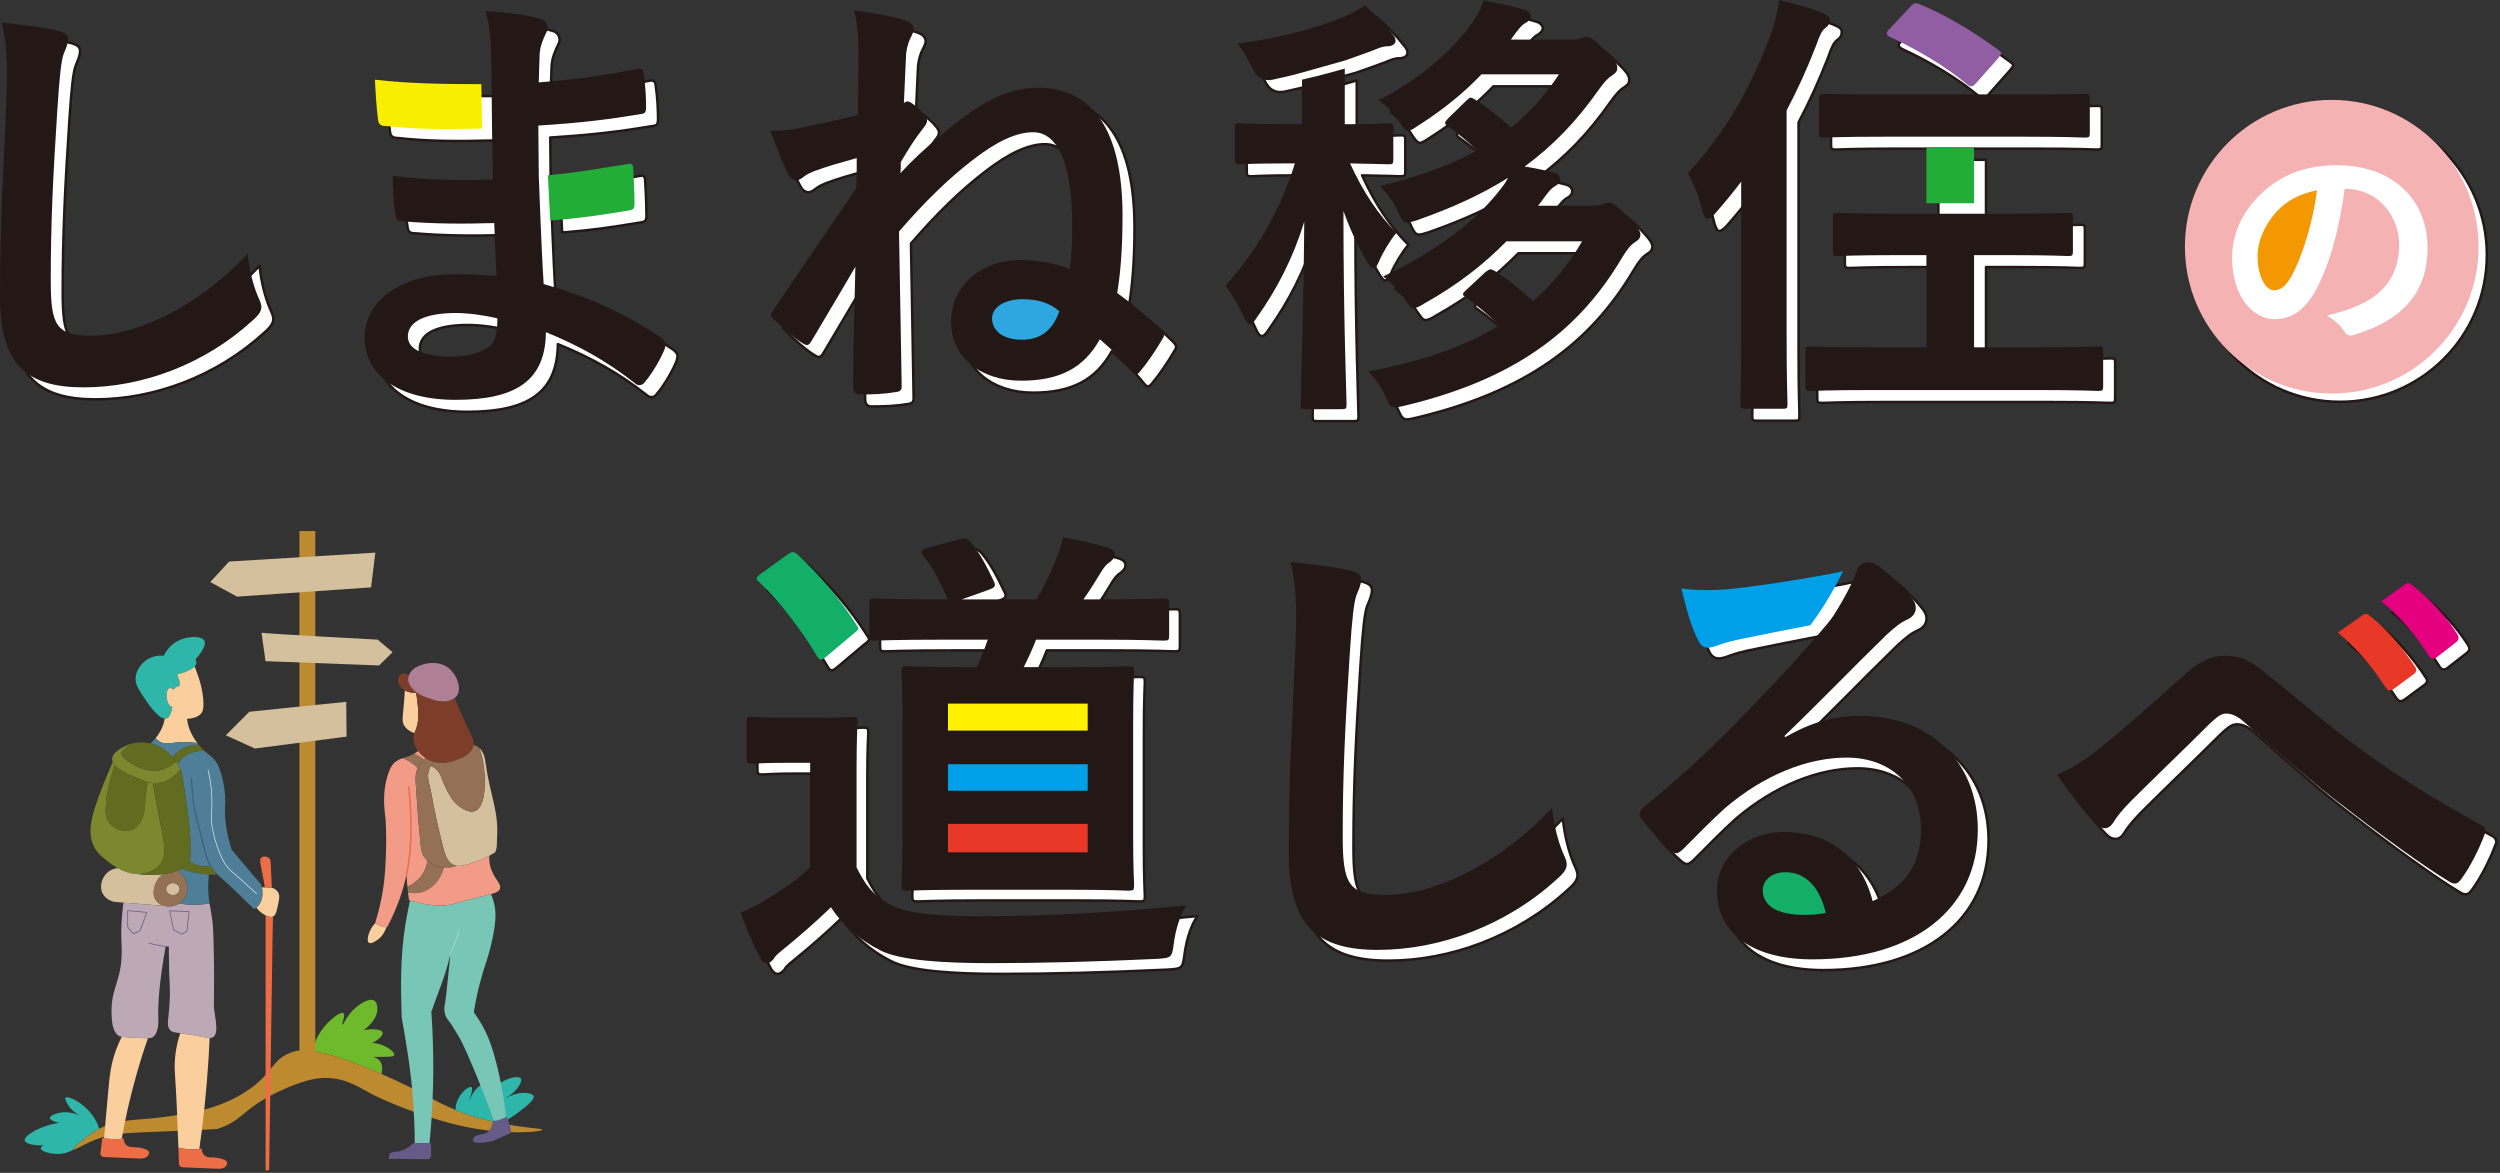
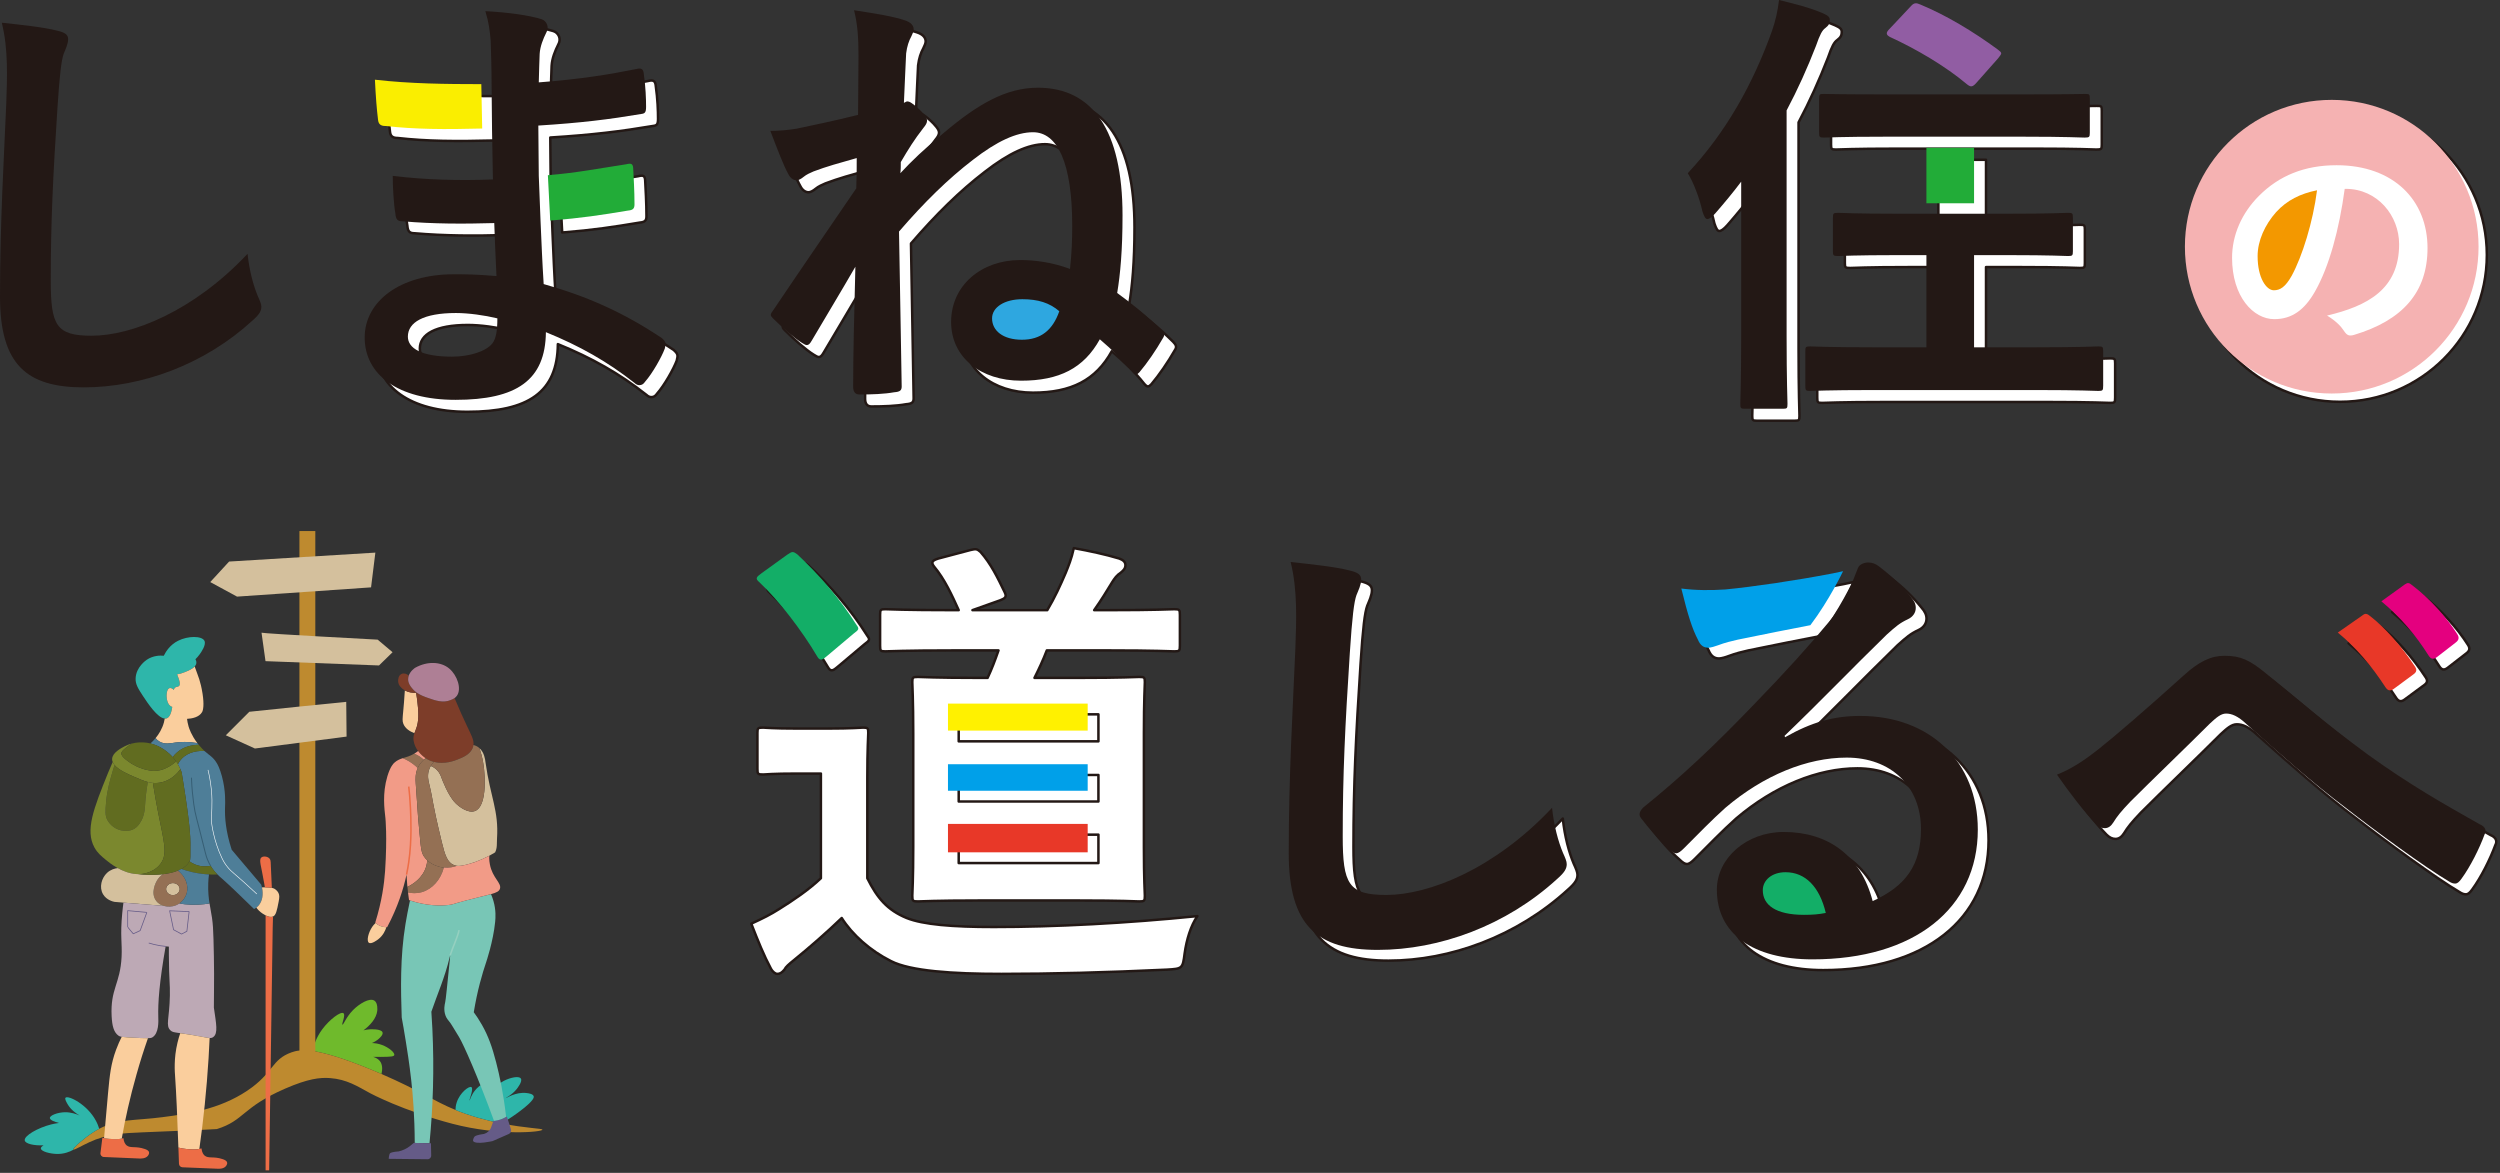
<svg xmlns="http://www.w3.org/2000/svg" width="486" height="228" viewBox="0 0 486 228" fill="none">
  <rect x="0" y="0" width="486" height="228" fill="#333333" stroke="none" />
  <g clip-path="url(#clip0_5_953)">
    <path d="M454.898 78.11C470.662 78.11 483.44 65.331 483.44 49.567C483.44 33.804 470.662 21.025 454.898 21.025C439.134 21.025 426.355 33.804 426.355 49.567C426.355 65.331 439.134 78.11 454.898 78.11Z" fill="white" stroke="#231815" stroke-width="0.488" stroke-linejoin="round" />
    <path d="M457.422 38.321C456.355 46.209 454.406 53.446 451.623 58.318C449.627 61.797 447.215 63.653 443.735 63.653C439.653 63.653 435.523 59.292 435.523 51.729C435.523 47.275 437.426 43.007 440.766 39.667C444.663 35.77 449.581 33.728 455.844 33.728C466.979 33.728 473.52 40.595 473.52 49.827C473.52 58.456 468.649 63.884 459.231 66.715C458.257 66.993 457.839 66.807 457.236 65.879C456.726 65.091 455.751 64.024 453.989 62.957C461.829 61.101 467.999 57.853 467.999 49.085C467.999 43.564 463.824 38.321 457.607 38.321H457.422Z" fill="white" stroke="#231815" stroke-width="0.488" stroke-linejoin="round" />
    <path d="M444.107 42.822C441.88 45.327 440.488 48.435 440.488 51.404C440.488 55.673 442.205 58.039 443.643 58.039C444.849 58.039 445.87 57.436 447.122 55.209C449.164 51.451 451.252 44.77 452.04 38.6C448.793 39.249 446.195 40.548 444.107 42.822Z" fill="white" stroke="#231815" stroke-width="0.488" stroke-linejoin="round" />
    <path d="M453.289 76.5C469.052 76.5 481.831 63.721 481.831 47.958C481.831 32.194 469.052 19.415 453.289 19.415C437.525 19.415 424.746 32.194 424.746 47.958C424.746 63.721 437.525 76.5 453.289 76.5Z" fill="#F5B2B2" />
    <path d="M455.812 36.712C454.745 44.599 452.797 51.836 450.013 56.708C448.018 60.187 445.606 62.043 442.126 62.043C438.043 62.043 433.914 57.682 433.914 50.12C433.914 45.666 435.817 41.398 439.157 38.057C443.054 34.16 447.972 32.119 454.235 32.119C465.369 32.119 471.91 38.985 471.91 48.218C471.91 56.847 467.039 62.275 457.622 65.105C456.647 65.384 456.23 65.198 455.627 64.27C455.117 63.481 454.142 62.414 452.379 61.347C460.22 59.491 466.39 56.244 466.39 47.475C466.39 41.955 462.215 36.712 455.998 36.712H455.812Z" fill="white" />
    <path d="M442.498 41.212C440.271 43.718 438.879 46.826 438.879 49.795C438.879 54.063 440.596 56.43 442.034 56.43C443.24 56.43 444.261 55.827 445.513 53.599C447.554 49.841 449.642 43.161 450.431 36.99C447.183 37.64 444.585 38.939 442.498 41.212Z" fill="#F39800" />
    <path d="M168.605 170.727C170.538 174.593 172.471 176.895 176.247 178.46C179.469 179.749 185.176 180.21 193.187 180.21C205.064 180.21 219.059 179.472 232.777 178.092C231.488 179.933 230.659 182.695 230.291 185.365C229.922 188.311 229.831 188.311 226.884 188.496C215.191 189.048 204.234 189.324 194.659 189.324C185.176 189.324 176.983 188.772 173.208 186.839C169.157 184.812 165.659 181.682 163.632 178.46C160.779 181.222 157.28 184.26 154.334 186.655C153.321 187.483 152.769 187.944 152.493 188.496C152.032 189.048 151.664 189.324 151.111 189.324C150.743 189.324 150.191 188.956 149.822 188.219C148.534 185.825 147.337 182.879 146.048 179.564C148.442 178.46 149.73 177.816 151.48 176.711C154.149 175.054 157.28 172.936 159.582 170.727V150.379H155.07C150.099 150.379 148.809 150.562 148.35 150.562C147.337 150.562 147.245 150.471 147.245 149.457V142.461C147.245 141.54 147.337 141.448 148.35 141.448C148.809 141.448 150.099 141.632 155.07 141.632H160.871C165.75 141.632 167.224 141.448 167.777 141.448C168.697 141.448 168.789 141.54 168.789 142.461C168.789 143.012 168.605 145.591 168.605 151.207V170.727ZM185.36 126.44C175.786 126.44 172.656 126.625 172.104 126.625C171.182 126.625 171.09 126.532 171.09 125.52V119.535C171.09 118.522 171.182 118.43 172.104 118.43C172.656 118.43 175.786 118.614 185.36 118.614H186.373C185.084 115.76 183.611 112.538 181.587 110.144C180.942 109.315 181.218 108.947 182.415 108.579L188.675 106.921C189.78 106.645 189.964 106.737 190.608 107.29C192.634 109.592 193.923 112.261 195.304 115.116C195.764 116.037 195.396 116.312 194.476 116.681L189.044 118.614H203.59C205.064 116.129 206.076 113.919 207.181 111.341C207.733 109.959 208.286 108.671 208.746 106.554C211.784 107.106 214.823 107.75 217.585 108.579C218.321 108.854 218.782 109.223 218.782 109.867C218.782 110.512 218.413 110.881 217.861 111.341C217.124 111.802 216.664 112.446 216.204 113.182C215.191 114.84 214.086 116.681 212.706 118.614H215.652C224.582 118.614 227.713 118.43 228.265 118.43C229.278 118.43 229.37 118.522 229.37 119.535V125.52C229.37 126.532 229.278 126.625 228.265 126.625C227.713 126.625 224.582 126.44 215.652 126.44H203.498C202.762 128.374 201.933 130.124 201.104 131.78H209.851C218.046 131.78 220.992 131.596 221.452 131.596C222.464 131.596 222.556 131.688 222.556 132.609C222.556 133.162 222.373 136.016 222.373 142.645V164.557C222.373 171.094 222.556 173.58 222.556 174.132C222.556 175.145 222.464 175.237 221.452 175.237C220.992 175.237 218.046 175.054 209.851 175.054H190.148C181.955 175.054 179.009 175.237 178.457 175.237C177.444 175.237 177.352 175.145 177.352 174.132C177.352 173.58 177.535 171.094 177.535 164.557V142.645C177.535 136.016 177.352 133.162 177.352 132.609C177.352 131.688 177.444 131.596 178.457 131.596C179.009 131.596 181.955 131.78 190.148 131.78H191.99C192.818 130.031 193.463 128.281 194.107 126.44H185.36Z" fill="white" stroke="#231815" stroke-width="0.488" stroke-linejoin="round" />
    <path d="M264.494 112.999C266.06 113.366 266.704 113.827 266.704 114.747C266.704 115.76 266.152 116.865 265.783 117.786C265.323 119.075 264.955 121.929 264.494 129.019C263.574 143.197 263.113 152.589 263.113 164.649C263.113 173.949 264.218 176.067 271.583 176.067C279.777 176.067 292.575 171.094 303.807 159.125C304.176 162.624 305.004 165.662 305.925 167.872C306.385 168.884 306.662 169.529 306.662 170.081C306.662 170.91 306.293 171.647 304.82 172.936C294.877 182.051 281.895 186.747 269.926 186.747C258.141 186.747 252.617 182.051 252.617 167.964C252.617 152.497 253.446 139.238 253.906 128.189C254.091 122.757 254.367 116.865 252.986 111.341C257.221 111.802 261.64 112.261 264.494 112.999Z" fill="white" stroke="#231815" stroke-width="0.488" stroke-linejoin="round" />
    <path d="M363.465 112.169C363.937 111.619 364.754 111.433 365.215 111.433C366.135 111.433 366.687 111.709 367.332 112.169C370.094 114.287 371.936 116.129 373.501 118.062C374.237 118.891 374.513 119.535 374.513 120.272C374.513 121.192 373.962 122.021 372.949 122.482C371.383 123.218 370.647 123.862 368.897 125.428C362.177 131.965 356.007 138.41 349.01 145.131L349.102 145.407C354.258 142.461 358.586 141.264 363.741 141.264C377.183 141.264 386.574 150.102 386.574 163.36C386.574 178.736 374.146 188.588 354.443 188.588C342.842 188.588 335.844 183.616 335.844 175.054C335.844 168.884 341.645 163.821 348.826 163.821C357.481 163.821 363.833 168.425 366.135 177.263C372.58 174.317 375.525 170.266 375.525 163.269C375.525 154.89 369.634 149.366 361.072 149.366C353.43 149.366 344.959 152.772 337.502 159.125C334.831 161.519 332.254 164.189 329.491 166.951C328.847 167.596 328.386 167.964 327.926 167.964C327.558 167.964 327.097 167.687 326.545 167.135C324.612 165.479 322.586 163.085 321.113 161.151C320.561 160.414 320.836 159.77 321.574 159.034C328.755 153.233 335.108 147.34 343.394 138.686C349.102 132.793 353.726 127.695 357.665 122.941C361.604 118.188 362.994 112.72 363.465 112.169Z" fill="white" stroke="#231815" stroke-width="0.488" stroke-linejoin="round" />
    <path d="M410.062 147.708C413.101 145.314 419.729 139.607 426.543 133.437C429.581 130.676 431.883 129.571 434.553 129.571C437.683 129.571 439.432 130.399 442.563 132.977C449.468 138.502 453.427 142.184 462.449 148.813C470.643 154.706 476.996 158.296 484.177 162.347C485.098 162.716 485.559 163.452 485.098 164.282C484.085 167.043 482.336 170.542 480.586 172.936C480.126 173.58 479.758 173.857 479.39 173.857C479.022 173.857 478.653 173.765 478.101 173.396C473.682 170.818 463.646 163.452 458.214 159.217C451.586 154.246 444.957 148.353 438.879 142.921C437.131 141.264 435.933 140.804 434.829 140.804C433.816 140.804 432.895 141.632 431.698 142.737C427.187 147.249 420.558 153.601 416.231 157.929C414.389 159.862 413.653 160.783 412.916 161.98C412.456 162.716 411.904 163.085 411.259 163.085C410.614 163.085 410.062 162.808 409.51 162.256C407.576 160.322 404.17 155.902 401.96 152.68C404.721 151.575 407.023 150.102 410.062 147.708Z" fill="white" stroke="#231815" stroke-width="0.488" stroke-linejoin="round" />
    <path d="M349.194 171.647C346.524 171.647 344.774 173.212 344.774 175.145C344.774 178 347.26 179.933 352.785 179.933C354.442 179.933 355.639 179.841 357.02 179.564C355.823 174.501 353.061 171.647 349.194 171.647Z" fill="white" stroke="#231815" stroke-width="0.488" stroke-linejoin="round" />
    <path d="M155.071 109.959C155.623 109.592 155.899 109.407 156.176 109.407C156.451 109.407 156.728 109.592 157.096 109.867C161.332 113.827 165.29 118.339 168.605 123.587C169.158 124.323 169.066 124.507 168.053 125.243L162.804 129.663C162.252 130.124 161.976 130.307 161.699 130.307C161.332 130.307 161.147 130.031 160.871 129.571C158.109 124.875 153.505 118.798 149.639 115.207C148.901 114.563 149.086 114.287 150.099 113.55L155.071 109.959Z" fill="white" stroke="#231815" stroke-width="0.488" stroke-linejoin="round" />
    <path d="M213.534 138.869H186.373V144.117H213.534V138.869Z" fill="white" stroke="#231815" stroke-width="0.488" stroke-linejoin="round" />
    <path d="M213.534 150.654H186.373V155.811H213.534V150.654Z" fill="white" stroke="#231815" stroke-width="0.488" stroke-linejoin="round" />
    <path d="M213.534 162.256H186.373V167.779H213.534V162.256Z" fill="white" stroke="#231815" stroke-width="0.488" stroke-linejoin="round" />
    <path d="M469.631 115.668C470.183 115.299 470.459 115.392 471.012 115.852C474.419 118.43 477.732 122.113 479.759 125.335C480.126 125.888 480.219 126.44 479.482 126.992L475.799 129.847C475.063 130.399 474.602 130.124 474.234 129.571C471.748 125.612 468.803 122.113 465.028 118.983L469.631 115.668Z" fill="white" stroke="#231815" stroke-width="0.488" stroke-linejoin="round" />
    <path d="M461.438 121.652C461.899 121.285 462.266 121.377 462.819 121.837C465.673 124.046 468.988 127.73 471.565 131.688C471.933 132.241 471.933 132.701 471.288 133.162L467.422 136.016C466.778 136.476 466.318 136.384 465.857 135.739C463.096 131.504 460.149 128.006 456.558 125.059L461.438 121.652Z" fill="white" stroke="#231815" stroke-width="0.488" stroke-linejoin="round" />
    <path d="M354.023 123.626C350.28 124.356 344.69 125.434 339.895 126.44C338.698 126.717 337.501 126.992 336.028 127.545C335.567 127.73 334.647 128.006 334.187 128.006C333.266 128.006 332.621 127.545 332.161 126.44C331.057 124.323 330.227 121.744 328.938 116.496C331.701 116.865 334.739 116.865 337.501 116.681C343.117 116.129 351.22 114.932 358.401 113.55C359.109 113.409 359.774 113.267 360.382 113.126C360.382 113.126 357.743 118.713 354.023 123.626Z" fill="white" stroke="#231815" stroke-width="0.488" stroke-linejoin="round" />
-     <path d="M166.517 168.639C168.45 172.505 170.383 174.807 174.159 176.372C177.381 177.661 183.088 178.122 191.099 178.122C202.976 178.122 216.971 177.384 230.689 176.004C229.4 177.845 228.571 180.607 228.203 183.277C227.835 186.223 227.743 186.223 224.796 186.408C213.103 186.96 202.147 187.236 192.572 187.236C183.088 187.236 174.895 186.684 171.121 184.75C167.069 182.724 163.571 179.594 161.545 176.372C158.691 179.134 155.192 182.172 152.246 184.567C151.233 185.395 150.681 185.855 150.405 186.408C149.944 186.96 149.576 187.236 149.023 187.236C148.656 187.236 148.103 186.868 147.734 186.131C146.446 183.737 145.249 180.791 143.96 177.476C146.354 176.372 147.643 175.728 149.392 174.623C152.061 172.966 155.192 170.847 157.494 168.639V148.291H152.983C148.011 148.291 146.721 148.474 146.262 148.474C145.249 148.474 145.157 148.382 145.157 147.369V140.373C145.157 139.452 145.249 139.36 146.262 139.36C146.721 139.36 148.011 139.544 152.983 139.544H158.783C163.663 139.544 165.136 139.36 165.689 139.36C166.609 139.36 166.701 139.452 166.701 140.373C166.701 140.924 166.517 143.503 166.517 149.119V168.639ZM183.272 124.352C173.698 124.352 170.568 124.537 170.016 124.537C169.094 124.537 169.003 124.444 169.003 123.432V117.447C169.003 116.434 169.094 116.342 170.016 116.342C170.568 116.342 173.698 116.526 183.272 116.526H184.285C182.996 113.672 181.523 110.45 179.499 108.056C178.854 107.227 179.13 106.859 180.327 106.491L186.587 104.833C187.692 104.557 187.876 104.649 188.52 105.202C190.546 107.504 191.835 110.173 193.216 113.028C193.676 113.949 193.308 114.224 192.388 114.593L186.956 116.526H201.502C202.976 114.041 203.988 111.831 205.093 109.253C205.645 107.871 206.198 106.583 206.658 104.466C209.697 105.018 212.735 105.662 215.497 106.491C216.233 106.766 216.694 107.135 216.694 107.779C216.694 108.424 216.325 108.792 215.773 109.253C215.037 109.714 214.576 110.358 214.116 111.094C213.103 112.752 211.998 114.593 210.618 116.526H213.564C222.495 116.526 225.625 116.342 226.177 116.342C227.19 116.342 227.282 116.434 227.282 117.447V123.432C227.282 124.444 227.19 124.537 226.177 124.537C225.625 124.537 222.495 124.352 213.564 124.352H201.41C200.674 126.286 199.845 128.035 199.017 129.692H207.763C215.958 129.692 218.904 129.508 219.365 129.508C220.377 129.508 220.468 129.6 220.468 130.521C220.468 131.074 220.285 133.928 220.285 140.557V162.469C220.285 169.006 220.468 171.492 220.468 172.044C220.468 173.057 220.377 173.149 219.365 173.149C218.904 173.149 215.958 172.965 207.763 172.965H188.06C179.867 172.965 176.921 173.149 176.369 173.149C175.356 173.149 175.264 173.057 175.264 172.044C175.264 171.492 175.448 169.006 175.448 162.469V140.557C175.448 133.928 175.264 131.074 175.264 130.521C175.264 129.6 175.356 129.508 176.369 129.508C176.921 129.508 179.867 129.692 188.06 129.692H189.902C190.73 127.943 191.375 126.193 192.019 124.352H183.272Z" fill="#231815" />
    <path d="M262.406 110.91C263.972 111.278 264.616 111.739 264.616 112.659C264.616 113.672 264.064 114.777 263.695 115.698C263.235 116.987 262.867 119.841 262.406 126.931C261.486 141.109 261.025 150.501 261.025 162.561C261.025 171.861 262.13 173.979 269.496 173.979C277.689 173.979 290.487 169.006 301.719 157.037C302.088 160.536 302.916 163.574 303.837 165.784C304.297 166.796 304.574 167.441 304.574 167.993C304.574 168.822 304.205 169.559 302.733 170.847C292.789 179.963 279.807 184.659 267.838 184.659C256.053 184.659 250.529 179.963 250.529 165.876C250.529 150.409 251.359 137.15 251.818 126.101C252.003 120.669 252.279 114.777 250.898 109.253C255.133 109.714 259.552 110.173 262.406 110.91Z" fill="#231815" />
    <path d="M361.378 110.081C361.849 109.531 362.666 109.345 363.127 109.345C364.047 109.345 364.6 109.621 365.244 110.081C368.006 112.199 369.848 114.041 371.413 115.974C372.15 116.803 372.425 117.447 372.425 118.184C372.425 119.104 371.874 119.933 370.861 120.394C369.295 121.13 368.559 121.774 366.81 123.34C360.089 129.877 353.92 136.322 346.922 143.042L347.014 143.319C352.17 140.373 356.498 139.176 361.653 139.176C375.095 139.176 384.486 148.014 384.486 161.272C384.486 176.648 372.058 186.5 352.355 186.5C340.754 186.5 333.756 181.527 333.756 172.965C333.756 166.796 339.557 161.733 346.738 161.733C355.393 161.733 361.745 166.337 364.047 175.175C370.492 172.229 373.437 168.178 373.437 161.181C373.437 152.802 367.546 147.278 358.984 147.278C351.342 147.278 342.871 150.684 335.414 157.037C332.743 159.431 330.166 162.101 327.403 164.863C326.759 165.507 326.298 165.876 325.838 165.876C325.47 165.876 325.01 165.599 324.457 165.047C322.524 163.39 320.498 160.997 319.025 159.062C318.473 158.326 318.748 157.682 319.486 156.945C326.667 151.145 333.02 145.252 341.306 136.597C347.014 130.705 351.638 125.607 355.577 120.853C359.516 116.1 360.906 110.632 361.378 110.081Z" fill="#231815" />
    <path d="M407.974 145.62C411.013 143.226 417.641 137.519 424.455 131.349C427.493 128.588 429.795 127.483 432.465 127.483C435.595 127.483 437.344 128.311 440.475 130.889C447.38 136.414 451.339 140.096 460.362 146.725C468.555 152.618 474.908 156.208 482.089 160.259C483.01 160.628 483.471 161.364 483.01 162.194C481.997 164.955 480.248 168.454 478.499 170.847C478.038 171.492 477.67 171.769 477.302 171.769C476.934 171.769 476.565 171.677 476.013 171.308C471.594 168.73 461.558 161.364 456.126 157.129C449.498 152.158 442.869 146.265 436.792 140.833C435.043 139.176 433.845 138.716 432.741 138.716C431.728 138.716 430.807 139.544 429.61 140.649C425.1 145.16 418.47 151.513 414.143 155.84C412.301 157.774 411.565 158.695 410.828 159.892C410.368 160.628 409.816 160.997 409.171 160.997C408.526 160.997 407.974 160.72 407.422 160.167C405.488 158.234 402.082 153.814 399.872 150.592C402.633 149.487 404.935 148.014 407.974 145.62Z" fill="#231815" />
    <path d="M347.106 169.559C344.436 169.559 342.687 171.124 342.687 173.057C342.687 175.912 345.172 177.845 350.697 177.845C352.355 177.845 353.551 177.753 354.932 177.476C353.735 172.413 350.973 169.559 347.106 169.559Z" fill="#13AE67" />
    <path d="M152.983 107.871C153.535 107.504 153.811 107.319 154.088 107.319C154.364 107.319 154.64 107.504 155.008 107.779C159.244 111.739 163.202 116.25 166.517 121.499C167.07 122.235 166.978 122.419 165.965 123.155L160.717 127.575C160.164 128.035 159.888 128.219 159.612 128.219C159.244 128.219 159.059 127.943 158.783 127.483C156.021 122.787 151.417 116.71 147.551 113.119C146.814 112.475 146.998 112.199 148.011 111.462L152.983 107.871Z" fill="#13AE67" />
    <path d="M211.446 136.781H184.285V142.029H211.446V136.781Z" fill="#FFF100" />
    <path d="M211.446 148.566H184.285V153.722H211.446V148.566Z" fill="#00A0E9" />
    <path d="M211.446 160.167H184.285V165.691H211.446V160.167Z" fill="#E83828" />
    <path d="M467.543 113.58C468.096 113.211 468.371 113.304 468.924 113.764C472.331 116.342 475.645 120.025 477.671 123.247C478.038 123.799 478.131 124.352 477.394 124.904L473.711 127.759C472.975 128.311 472.514 128.035 472.146 127.483C469.66 123.524 466.715 120.025 462.94 116.895L467.543 113.58Z" fill="#E4007F" />
    <path d="M459.35 119.564C459.811 119.197 460.178 119.289 460.731 119.749C463.585 121.958 466.9 125.642 469.477 129.6C469.845 130.153 469.845 130.613 469.2 131.074L465.335 133.928C464.69 134.388 464.23 134.296 463.769 133.651C461.008 129.416 458.061 125.917 454.47 122.971L459.35 119.564Z" fill="#E83828" />
    <path d="M351.936 121.538C348.193 122.268 342.603 123.346 337.807 124.352C336.61 124.629 335.414 124.904 333.94 125.457C333.479 125.642 332.559 125.917 332.099 125.917C331.179 125.917 330.533 125.457 330.074 124.352C328.969 122.235 328.139 119.656 326.851 114.408C329.613 114.777 332.651 114.777 335.414 114.593C341.029 114.041 349.132 112.844 356.313 111.462C357.021 111.321 357.686 111.179 358.294 111.037C358.294 111.037 355.655 116.625 351.936 121.538Z" fill="#00A0E9" />
-     <path d="M13.49 8.297C14.962 8.642 15.568 9.075 15.568 9.94C15.568 10.893 15.048 11.932 14.702 12.798C14.27 14.009 13.923 16.693 13.49 23.358C12.625 36.688 12.192 45.517 12.192 56.855C12.192 65.598 13.231 67.589 20.155 67.589C27.858 67.589 39.89 62.914 50.45 51.662C50.796 54.951 51.575 57.808 52.441 59.885C52.873 60.837 53.133 61.443 53.133 61.962C53.133 62.742 52.786 63.434 51.402 64.645C42.054 73.215 29.849 77.63 18.597 77.63C7.517 77.63 2.324 73.215 2.324 59.972C2.324 45.43 3.103 32.965 3.536 22.578C3.71 17.471 3.969 11.932 2.671 6.739C6.652 7.172 10.807 7.604 13.49 8.297Z" fill="white" stroke="#231815" stroke-width="0.488" stroke-linejoin="round" />
    <path d="M97.887 18.683C97.887 15.48 97.801 13.23 97.714 10.287C97.541 8.297 97.368 6.739 96.676 4.488C101.263 4.747 104.985 5.267 107.582 6.045C108.62 6.392 109.139 7.604 108.534 8.642C107.928 9.854 107.322 11.326 107.236 12.798C107.149 14.529 107.149 15.74 107.063 18.337C115.112 17.732 120.912 16.779 126.018 15.74C127.057 15.48 127.402 15.74 127.489 16.779C127.835 19.202 127.922 21.539 127.922 23.098C127.922 24.223 127.662 24.396 126.969 24.483C120.825 25.522 115.285 26.214 106.975 26.733C106.975 30.195 107.063 33.398 107.063 36.514L107.408 45.343C107.582 49.325 107.755 53.566 108.014 57.547C116.324 59.885 123.421 63.001 130.952 68.021C131.817 68.801 131.817 69.06 131.558 70.099C130.952 71.743 129.133 74.946 127.749 76.504C127.402 77.024 127.057 77.197 126.624 77.197C126.364 77.197 126.018 77.11 125.671 76.764C120.393 72.609 115.026 69.579 108.447 66.896C108.361 76.244 102.735 80.053 90.876 80.053C79.624 80.053 73.218 75.119 73.218 67.935C73.218 60.924 80.056 55.644 90.53 55.644C92.694 55.644 94.771 55.644 98.84 55.99C98.666 52.181 98.493 48.632 98.407 45.689C92.434 45.862 86.549 45.862 80.576 45.343C79.624 45.343 79.277 44.997 79.191 43.872C78.845 41.967 78.671 38.505 78.671 36.514C85.077 37.293 91.655 37.466 98.147 37.207C98.06 33.918 98.06 30.542 97.974 27.253L97.887 18.683ZM90.963 63.175C84.644 63.175 81.615 64.992 81.615 67.762C81.615 70.012 84.211 71.657 90.183 71.657C93.646 71.657 96.848 70.618 98.06 69.06C98.753 68.108 99.013 66.636 99.013 64.212C96.503 63.606 93.386 63.175 90.963 63.175Z" fill="white" stroke="#231815" stroke-width="0.488" stroke-linejoin="round" />
    <path d="M178.563 22.059C178.823 21.972 179.255 22.146 179.602 22.405C180.468 23.011 181.333 23.791 182.025 24.656C182.372 25.089 182.545 25.434 182.545 25.781C182.545 26.214 182.285 26.647 181.852 27.166C180.035 29.503 178.91 31.321 177.438 33.831C177.438 34.61 177.438 35.389 177.351 35.995C179.516 33.657 182.025 31.234 185.834 28.118C192.412 22.578 197.866 19.376 204.098 19.376C214.745 19.376 220.543 27.686 220.543 44.218C220.543 50.97 220.11 55.644 219.504 59.279C222.36 61.356 225.304 63.694 228.074 66.464C228.68 67.07 228.766 67.502 228.42 68.021C227.035 70.445 225.304 72.955 223.832 74.686C223.572 74.946 223.399 75.119 223.14 75.119C222.966 75.119 222.707 74.946 222.36 74.513C220.802 72.522 218.465 70.272 216.129 68.281C213.013 73.907 208.253 76.331 200.808 76.331C193.018 76.331 187.219 71.83 187.219 64.906C187.219 57.808 193.105 52.874 200.636 52.874C203.492 52.874 206.867 53.307 210.331 54.605C210.676 51.576 210.763 48.718 210.763 46.209C210.763 34.004 207.906 28.031 203.146 28.031C199.943 28.031 196.135 29.762 191.46 33.398C186.613 37.12 182.025 41.621 177.092 47.334C177.351 60.231 177.438 68.801 177.612 77.456C177.612 78.235 177.265 78.495 176.14 78.581C174.235 78.928 171.812 79.014 169.388 79.014C168.609 79.014 168.176 78.495 168.176 77.543C168.176 71.916 168.35 63.867 168.609 54.172C166.013 58.673 162.724 64.126 160.127 68.54C159.78 69.146 159.521 69.406 159.174 69.406C158.915 69.406 158.655 69.234 158.222 68.973C156.664 68.021 154.327 65.944 152.596 64.212C152.336 63.953 152.164 63.78 152.164 63.52C152.164 63.261 152.423 62.914 152.682 62.569C158.568 53.826 163.416 46.815 168.783 38.938C168.869 36.86 168.869 34.87 168.869 33.052C165.493 34.004 162.983 34.696 160.473 35.649C159.866 35.908 159.088 36.255 158.568 36.688C158.049 37.12 157.529 37.38 157.184 37.38C156.578 37.38 155.971 36.947 155.626 36.255C154.673 34.61 153.375 31.148 152.076 27.772C153.895 27.772 155.453 27.598 157.184 27.339C160.04 26.733 164.281 25.867 169.128 24.656C169.128 20.588 169.215 18.077 169.215 13.143C169.215 9.681 169.042 7.084 168.35 4.314C172.851 5.007 176.053 5.527 178.304 6.306C179.343 6.652 179.949 7.258 179.949 8.037C179.949 8.383 179.775 8.815 179.516 9.335C178.996 10.287 178.65 11.326 178.477 12.711C178.39 14.874 178.217 17.904 178.044 22.319L178.563 22.059Z" fill="white" stroke="#231815" stroke-width="0.488" stroke-linejoin="round" />
-     <path d="M263.748 15.655V26.473C269.721 26.473 271.711 26.3 272.231 26.3C273.097 26.3 273.183 26.387 273.183 27.253V33.312C273.183 34.177 273.097 34.263 272.231 34.263C271.711 34.263 269.894 34.177 264.787 34.09C267.297 39.63 270.327 44.131 273.789 47.593C272.491 49.151 271.192 51.315 270.413 53.133C269.98 54.085 269.721 54.518 269.288 54.518C268.942 54.518 268.596 54.085 268.077 53.22C266.345 50.277 264.874 47.161 263.488 43.352C263.488 64.645 264.094 79.447 264.094 80.919C264.094 81.784 264.008 81.87 263.056 81.87H256.218C255.266 81.87 255.179 81.784 255.179 80.919C255.179 79.447 255.698 64.732 255.872 45.43C253.621 52.701 250.505 58.586 246.783 63.867C246.177 64.819 245.744 65.338 245.312 65.338C244.879 65.338 244.532 64.819 244.099 63.867C243.061 61.53 241.676 59.279 240.551 57.894C245.831 51.921 250.764 44.564 254.053 34.09H252.236C245.918 34.09 243.84 34.263 243.321 34.263C242.455 34.263 242.368 34.177 242.368 33.312V27.253C242.368 26.387 242.455 26.3 243.321 26.3C243.84 26.3 245.918 26.473 252.236 26.473H255.439V17.817C259.966 16.773 263.748 15.655 263.748 15.655ZM255.439 16.433C253.621 16.952 251.717 17.385 249.726 17.818C247.937 18.164 246.639 17.443 245.831 15.654C245.052 14.009 244.013 12.192 242.888 10.806C251.544 9.681 258.815 7.604 263.921 5.44C265.479 4.747 266.432 4.228 267.644 3.363C269.721 5.18 271.366 6.825 272.837 8.729C273.356 9.335 273.616 9.681 273.616 10.287C273.616 10.893 272.923 11.326 272.058 11.326C271.106 11.326 270.327 11.672 269.288 12.104C267.383 12.798 265.566 13.49 263.748 14.096L255.439 16.433ZM295.169 49.238C290.928 53.566 285.821 57.635 279.156 61.356C278.204 61.962 277.598 62.222 277.165 62.222C276.559 62.222 276.3 61.703 275.607 60.75C274.481 59.019 272.664 57.115 271.192 56.077C282.271 50.796 289.63 44.997 294.476 38.505C294.823 38.072 295.169 37.466 295.515 36.86C290.495 40.063 284.609 42.747 277.684 45.17C276.818 45.43 276.3 45.603 275.867 45.603C275.087 45.603 274.828 44.997 274.048 43.352C273.183 41.535 271.885 39.803 270.586 38.505C278.031 36.688 284.263 34.437 289.456 31.581C287.638 29.762 285.734 28.292 283.743 26.82C283.051 26.387 283.051 26.128 283.916 25.262L287.379 21.886C288.158 21.107 288.244 21.194 289.11 21.713C291.361 23.098 293.784 25.002 296.034 27.166C299.67 24.223 302.699 20.847 305.383 16.779H290.322C286.86 20.414 282.791 23.703 278.031 26.733C276.992 27.426 276.472 27.772 276.039 27.772C275.52 27.772 275.087 27.166 274.308 25.954C273.356 24.483 271.798 22.752 270.327 21.799C278.376 17.644 284.349 12.537 288.591 6.652C289.542 5.353 290.235 3.969 290.755 2.41C293.264 2.93 296.554 3.536 298.718 4.228C299.496 4.488 299.929 5.007 299.929 5.527C299.929 5.959 299.41 6.478 298.977 6.739C298.285 7.084 297.593 7.777 296.034 10.028H307.546C308.844 10.028 309.363 9.94 309.71 9.768C310.055 9.595 310.316 9.508 310.749 9.508C311.441 9.508 312.133 9.854 314.297 12.104C316.288 14.009 316.721 14.701 316.721 15.48C316.721 16.26 316.375 16.519 315.769 16.952C314.903 17.471 314.297 18.164 313.086 19.808C308.844 25.867 304.257 30.628 298.718 34.696C300.882 35.043 302.872 35.476 304.517 35.908C305.296 36.168 305.643 36.688 305.643 37.207C305.643 37.639 305.383 38.072 304.777 38.419C303.998 38.852 303.391 39.457 302.007 41.448L301.315 42.314H311.7C312.999 42.314 313.691 42.141 314.038 41.967C314.47 41.794 314.73 41.708 315.163 41.708C315.769 41.708 316.548 42.227 318.884 44.564C320.443 46.209 321.222 47.161 321.222 47.853C321.222 48.546 320.962 48.892 320.27 49.325C319.317 49.931 318.625 50.796 317.586 52.527C309.018 66.982 296.381 76.158 275.434 81.178C272.837 81.784 272.75 81.87 271.625 79.274C270.76 77.456 269.547 75.811 268.336 74.513C278.723 72.609 287.119 69.666 293.784 65.598C291.62 63.434 289.542 61.789 287.292 60.144C286.513 59.625 286.513 59.452 287.466 58.586L291.1 55.211C291.966 54.518 292.139 54.605 292.831 54.951C295.342 56.51 297.939 58.586 300.276 60.924C304.171 57.547 307.286 53.652 309.883 49.238H295.169Z" fill="white" stroke="#231815" stroke-width="0.488" stroke-linejoin="round" />
    <path d="M340.811 37.639C339.253 39.717 337.522 41.794 335.791 43.785C335.098 44.564 334.579 44.911 334.232 44.911C333.886 44.911 333.627 44.478 333.28 43.439C332.674 40.669 331.463 37.639 330.424 35.995C337.955 27.945 343.148 18.51 346.784 8.383C347.476 6.392 347.909 4.488 348.168 2.324C351.285 3.103 354.141 3.795 356.738 4.92C357.689 5.353 358.036 5.613 358.036 6.219C358.036 6.825 357.863 7.258 357.17 7.777C356.564 8.209 356.131 8.989 355.353 11.239C353.708 15.48 351.804 19.722 349.64 23.791V67.675C349.64 76.158 349.813 80.399 349.813 80.832C349.813 81.698 349.726 81.784 348.947 81.784H341.503C340.725 81.784 340.638 81.698 340.638 80.832C340.638 80.313 340.811 76.158 340.811 67.675V37.639ZM386.081 43.872H392.919C401.055 43.872 403.825 43.698 404.343 43.698C405.209 43.698 405.295 43.785 405.295 44.651V51.143C405.295 52.008 405.209 52.095 404.343 52.095C403.825 52.095 401.055 51.921 392.919 51.921H386.081V69.839H398.285C406.767 69.839 409.71 69.666 410.229 69.666C411.095 69.666 411.182 69.752 411.182 70.618V77.283C411.182 78.235 411.095 78.322 410.229 78.322C409.71 78.322 406.767 78.149 398.285 78.149H366.259C357.776 78.149 354.747 78.322 354.227 78.322C353.361 78.322 353.275 78.235 353.275 77.283V70.618C353.275 69.752 353.361 69.666 354.227 69.666C354.747 69.666 357.776 69.839 366.259 69.839H376.819V51.921H371.019C362.97 51.921 360.2 52.095 359.681 52.095C358.728 52.095 358.642 52.008 358.642 51.143V44.651C358.642 43.785 358.728 43.698 359.681 43.698C360.2 43.698 362.97 43.872 371.019 43.872H386.081ZM376.819 28.897H368.682C360.286 28.897 357.43 29.07 356.911 29.07C356.045 29.07 355.958 28.984 355.958 28.118V21.539C355.958 20.588 356.045 20.588 356.911 20.588C357.43 20.588 360.286 20.674 368.682 20.674H395.774C404.084 20.674 407.026 20.588 407.546 20.588C408.498 20.588 408.585 20.588 408.585 21.539V28.118C408.585 28.984 408.498 29.07 407.546 29.07C407.026 29.07 404.084 28.897 395.774 28.897H376.819Z" fill="white" stroke="#231815" stroke-width="0.488" stroke-linejoin="round" />
    <path d="M201.069 60.491C197.607 60.491 195.183 62.049 195.183 64.212C195.183 66.636 197.347 68.368 200.982 68.368C204.617 68.368 206.954 66.55 208.253 62.828C206.348 61.183 204.098 60.491 201.069 60.491Z" fill="white" stroke="#231815" stroke-width="0.488" stroke-linejoin="round" />
    <path d="M386.08 31.062H376.818V41.84H386.08V31.062Z" fill="white" stroke="#231815" stroke-width="0.488" stroke-linejoin="round" />
    <path d="M96.063 27.309C88.691 27.508 82.952 27.458 77.287 26.82C76.334 26.82 75.901 26.473 75.815 25.608C75.556 23.444 75.382 21.366 75.209 17.818C82.082 18.607 88.953 18.676 95.891 18.682L96.063 27.309Z" fill="white" stroke="#231815" stroke-width="0.488" stroke-linejoin="round" />
    <path d="M108.83 36.383C114.427 35.921 118.372 35.128 124.027 34.263C125.065 34.004 125.326 34.177 125.412 34.956C125.498 36.601 125.671 39.457 125.671 42.053C125.671 42.919 125.326 43.179 124.373 43.266C119.174 44.132 115.408 44.712 109.289 45.201L108.83 36.383Z" fill="white" stroke="#231815" stroke-width="0.488" stroke-linejoin="round" />
-     <path d="M373.789 3.536C374.395 2.843 374.828 2.843 375.607 3.189C380.628 5.267 385.821 8.383 390.668 11.932C391.101 12.278 391.361 12.451 391.361 12.711C391.361 12.884 391.101 13.23 390.755 13.663L386.687 18.251C385.821 19.289 385.474 19.289 384.782 18.769C380.454 15.134 374.828 11.845 369.721 9.508C369.288 9.248 369.115 9.075 369.115 8.815C369.115 8.556 369.288 8.297 369.721 7.864L373.789 3.536Z" fill="white" stroke="#231815" stroke-width="0.488" stroke-linejoin="round" />
    <path d="M11.166 5.973C12.638 6.318 13.243 6.751 13.243 7.616C13.243 8.569 12.724 9.608 12.377 10.474C11.945 11.685 11.599 14.369 11.166 21.034C10.301 34.364 9.868 43.193 9.868 54.531C9.868 63.274 10.907 65.265 17.831 65.265C25.534 65.265 37.565 60.59 48.125 49.338C48.472 52.627 49.251 55.483 50.117 57.561C50.549 58.513 50.809 59.118 50.809 59.638C50.809 60.417 50.462 61.11 49.078 62.321C39.729 70.891 27.525 75.305 16.273 75.305C5.193 75.305 0 70.891 0 57.648C0 43.106 0.779 30.641 1.212 20.254C1.385 15.147 1.645 9.608 0.347 4.414C4.328 4.847 8.482 5.28 11.166 5.973Z" fill="#231815" />
    <path d="M95.563 16.359C95.563 13.156 95.477 10.906 95.39 7.963C95.216 5.973 95.044 4.414 94.351 2.164C98.939 2.423 102.661 2.943 105.258 3.721C106.296 4.068 106.815 5.28 106.209 6.318C105.604 7.53 104.998 9.002 104.911 10.474C104.825 12.205 104.825 13.416 104.739 16.013C112.788 15.408 118.588 14.455 123.694 13.416C124.732 13.156 125.078 13.416 125.165 14.455C125.511 16.878 125.598 19.215 125.598 20.773C125.598 21.899 125.338 22.072 124.645 22.159C118.501 23.198 112.961 23.89 104.651 24.409C104.651 27.871 104.739 31.074 104.739 34.19L105.084 43.019C105.258 47.001 105.431 51.242 105.69 55.223C114 57.561 121.097 60.677 128.628 65.697C129.493 66.477 129.493 66.736 129.233 67.775C128.628 69.419 126.809 72.622 125.425 74.18C125.078 74.7 124.732 74.873 124.299 74.873C124.039 74.873 123.694 74.786 123.347 74.439C118.068 70.285 112.702 67.255 106.123 64.572C106.037 73.92 100.411 77.729 88.552 77.729C77.299 77.729 70.894 72.795 70.894 65.611C70.894 58.6 77.732 53.319 88.206 53.319C90.37 53.319 92.447 53.319 96.515 53.666C96.342 49.857 96.169 46.308 96.082 43.365C90.11 43.538 84.224 43.538 78.252 43.019C77.299 43.019 76.953 42.673 76.866 41.548C76.521 39.643 76.347 36.181 76.347 34.19C82.753 34.969 89.331 35.142 95.822 34.883C95.736 31.594 95.736 28.218 95.649 24.929L95.563 16.359ZM88.639 60.85C82.32 60.85 79.29 62.668 79.29 65.438C79.29 67.688 81.887 69.333 87.859 69.333C91.321 69.333 94.524 68.294 95.736 66.736C96.429 65.784 96.688 64.312 96.688 61.888C94.179 61.282 91.062 60.85 88.639 60.85Z" fill="#231815" />
    <path d="M176.24 19.735C176.5 19.648 176.932 19.822 177.279 20.081C178.145 20.687 179.01 21.467 179.702 22.332C180.049 22.765 180.221 23.11 180.221 23.457C180.221 23.89 179.962 24.323 179.529 24.842C177.712 27.179 176.586 28.997 175.115 31.507C175.115 32.286 175.115 33.065 175.028 33.671C177.192 31.334 179.702 28.91 183.511 25.794C190.089 20.254 195.542 17.052 201.774 17.052C212.422 17.052 218.22 25.362 218.22 41.894C218.22 48.646 217.787 53.319 217.181 56.955C220.037 59.032 222.981 61.37 225.751 64.14C226.357 64.746 226.443 65.178 226.096 65.697C224.712 68.121 222.981 70.631 221.509 72.362C221.249 72.622 221.076 72.795 220.817 72.795C220.643 72.795 220.384 72.622 220.037 72.189C218.479 70.198 216.142 67.947 213.805 65.957C210.69 71.583 205.93 74.007 198.485 74.007C190.695 74.007 184.896 69.506 184.896 62.581C184.896 55.483 190.781 50.55 198.312 50.55C201.169 50.55 204.544 50.983 208.007 52.281C208.353 49.252 208.439 46.394 208.439 43.885C208.439 31.68 205.583 25.707 200.823 25.707C197.62 25.707 193.811 27.438 189.137 31.074C184.29 34.797 179.702 39.297 174.769 45.01C175.028 57.907 175.115 66.477 175.288 75.132C175.288 75.911 174.942 76.171 173.817 76.257C171.912 76.604 169.489 76.69 167.065 76.69C166.286 76.69 165.853 76.171 165.853 75.219C165.853 69.592 166.026 61.543 166.286 51.848C163.69 56.349 160.4 61.802 157.803 66.216C157.457 66.822 157.197 67.082 156.851 67.082C156.592 67.082 156.331 66.909 155.898 66.649C154.341 65.697 152.003 63.62 150.272 61.888C150.013 61.629 149.84 61.456 149.84 61.196C149.84 60.937 150.1 60.59 150.359 60.245C156.245 51.502 161.093 44.49 166.459 36.614C166.546 34.536 166.546 32.546 166.546 30.728C163.17 31.68 160.66 32.372 158.15 33.325C157.543 33.584 156.764 33.931 156.245 34.364C155.726 34.797 155.206 35.056 154.861 35.056C154.255 35.056 153.648 34.623 153.302 33.931C152.35 32.286 151.052 28.824 149.753 25.448C151.571 25.448 153.13 25.274 154.861 25.015C157.717 24.409 161.958 23.543 166.805 22.332C166.805 18.264 166.891 15.753 166.891 10.819C166.891 7.357 166.719 4.76 166.026 1.99C170.527 2.683 173.73 3.203 175.981 3.981C177.019 4.328 177.625 4.934 177.625 5.713C177.625 6.059 177.451 6.491 177.192 7.011C176.673 7.963 176.326 9.002 176.153 10.387C176.067 12.55 175.894 15.58 175.72 19.995L176.24 19.735Z" fill="#231815" />
-     <path d="M261.424 13.331V24.149C267.397 24.149 269.387 23.976 269.907 23.976C270.773 23.976 270.859 24.063 270.859 24.929V30.988C270.859 31.853 270.773 31.939 269.907 31.939C269.387 31.939 267.57 31.853 262.463 31.767C264.973 37.306 268.003 41.807 271.465 45.269C270.167 46.827 268.868 48.991 268.089 50.809C267.656 51.761 267.397 52.194 266.964 52.194C266.617 52.194 266.272 51.761 265.752 50.896C264.021 47.953 262.549 44.837 261.164 41.028C261.164 62.321 261.77 77.123 261.77 78.595C261.77 79.46 261.683 79.546 260.732 79.546H253.893C252.942 79.546 252.854 79.46 252.854 78.595C252.854 77.123 253.374 62.408 253.548 43.106C251.297 50.377 248.181 56.262 244.459 61.543C243.853 62.495 243.42 63.014 242.988 63.014C242.555 63.014 242.208 62.495 241.775 61.543C240.737 59.206 239.352 56.955 238.227 55.57C243.507 49.597 248.44 42.24 251.729 31.767H249.912C243.593 31.767 241.516 31.939 240.996 31.939C240.13 31.939 240.044 31.853 240.044 30.988V24.929C240.044 24.063 240.13 23.976 240.996 23.976C241.516 23.976 243.593 24.149 249.912 24.149H253.115V15.493C257.641 14.449 261.424 13.331 261.424 13.331ZM253.115 14.108C251.297 14.628 249.392 15.061 247.402 15.494C245.613 15.84 244.315 15.119 243.507 13.33C242.727 11.685 241.689 9.868 240.563 8.482C249.22 7.357 256.49 5.28 261.597 3.115C263.155 2.423 264.108 1.904 265.319 1.039C267.397 2.856 269.042 4.501 270.512 6.405C271.032 7.011 271.292 7.357 271.292 7.963C271.292 8.569 270.599 9.002 269.734 9.002C268.781 9.002 268.003 9.348 266.964 9.78C265.059 10.474 263.242 11.166 261.424 11.772L253.115 14.108ZM292.845 46.914C288.603 51.242 283.497 55.311 276.832 59.032C275.879 59.638 275.274 59.898 274.841 59.898C274.235 59.898 273.975 59.379 273.282 58.426C272.157 56.695 270.34 54.791 268.868 53.752C279.947 48.472 287.305 42.673 292.152 36.181C292.498 35.748 292.845 35.142 293.191 34.536C288.17 37.739 282.285 40.423 275.36 42.846C274.494 43.106 273.975 43.279 273.542 43.279C272.763 43.279 272.504 42.673 271.724 41.028C270.859 39.211 269.561 37.479 268.262 36.181C275.707 34.364 281.938 32.113 287.132 29.257C285.314 27.438 283.41 25.968 281.419 24.496C280.727 24.063 280.727 23.803 281.592 22.938L285.055 19.562C285.834 18.783 285.92 18.87 286.786 19.389C289.036 20.773 291.46 22.678 293.71 24.842C297.346 21.899 300.375 18.523 303.058 14.455H287.998C284.535 18.09 280.467 21.379 275.707 24.409C274.668 25.102 274.148 25.448 273.715 25.448C273.196 25.448 272.763 24.842 271.984 23.63C271.032 22.159 269.474 20.428 268.003 19.475C276.052 15.32 282.025 10.213 286.267 4.328C287.218 3.029 287.911 1.645 288.431 0.086C290.94 0.606 294.229 1.212 296.394 1.904C297.172 2.164 297.605 2.683 297.605 3.203C297.605 3.635 297.086 4.154 296.653 4.414C295.961 4.76 295.268 5.453 293.71 7.704H305.222C306.52 7.704 307.039 7.616 307.386 7.444C307.731 7.271 307.991 7.184 308.424 7.184C309.117 7.184 309.809 7.53 311.973 9.78C313.964 11.685 314.397 12.377 314.397 13.156C314.397 13.936 314.051 14.195 313.445 14.628C312.579 15.147 311.973 15.84 310.761 17.484C306.52 23.543 301.933 28.304 296.394 32.372C298.558 32.719 300.548 33.152 302.192 33.584C302.972 33.844 303.319 34.364 303.319 34.883C303.319 35.315 303.058 35.748 302.453 36.094C301.674 36.528 301.067 37.133 299.683 39.124L298.991 39.99H309.376C310.675 39.99 311.367 39.817 311.714 39.643C312.146 39.47 312.406 39.384 312.839 39.384C313.445 39.384 314.223 39.903 316.56 42.24C318.118 43.885 318.898 44.837 318.898 45.529C318.898 46.222 318.638 46.568 317.946 47.001C316.993 47.607 316.301 48.472 315.262 50.203C306.693 64.658 294.057 73.834 273.109 78.854C270.512 79.46 270.426 79.546 269.301 76.95C268.436 75.132 267.223 73.487 266.012 72.189C276.399 70.285 284.795 67.342 291.46 63.274C289.296 61.11 287.218 59.465 284.968 57.82C284.189 57.301 284.189 57.128 285.141 56.262L288.776 52.886C289.642 52.194 289.815 52.281 290.507 52.627C293.018 54.185 295.615 56.262 297.952 58.6C301.847 55.223 304.961 51.328 307.558 46.914H292.845Z" fill="#231815" />
    <path d="M338.487 35.315C336.929 37.393 335.198 39.47 333.466 41.461C332.774 42.24 332.255 42.587 331.908 42.587C331.562 42.587 331.302 42.154 330.956 41.115C330.35 38.345 329.138 35.315 328.1 33.671C335.631 25.621 340.824 16.186 344.46 6.059C345.152 4.068 345.585 2.164 345.844 0C348.96 0.779 351.817 1.471 354.414 2.596C355.365 3.029 355.712 3.289 355.712 3.895C355.712 4.501 355.539 4.934 354.846 5.453C354.24 5.885 353.807 6.665 353.028 8.915C351.384 13.156 349.48 17.398 347.316 21.467V65.351C347.316 73.834 347.489 78.075 347.489 78.507C347.489 79.373 347.402 79.46 346.623 79.46H339.179C338.4 79.46 338.314 79.373 338.314 78.507C338.314 77.989 338.487 73.834 338.487 65.351V35.315ZM383.757 41.548H390.595C398.73 41.548 401.5 41.374 402.019 41.374C402.885 41.374 402.971 41.461 402.971 42.327V48.819C402.971 49.684 402.885 49.771 402.019 49.771C401.5 49.771 398.73 49.597 390.595 49.597H383.757V67.515H395.961C404.443 67.515 407.386 67.342 407.905 67.342C408.771 67.342 408.857 67.428 408.857 68.294V74.959C408.857 75.911 408.771 75.998 407.905 75.998C407.386 75.998 404.443 75.825 395.961 75.825H363.935C355.452 75.825 352.422 75.998 351.903 75.998C351.037 75.998 350.951 75.911 350.951 74.959V68.294C350.951 67.428 351.037 67.342 351.903 67.342C352.422 67.342 355.452 67.515 363.935 67.515H374.495V49.597H368.695C360.646 49.597 357.876 49.771 357.356 49.771C356.404 49.771 356.318 49.684 356.318 48.819V42.327C356.318 41.461 356.404 41.374 357.356 41.374C357.876 41.374 360.646 41.548 368.695 41.548H383.757ZM374.495 26.573H366.358C357.962 26.573 355.106 26.746 354.587 26.746C353.721 26.746 353.634 26.66 353.634 25.794V19.215C353.634 18.264 353.721 18.264 354.587 18.264C355.106 18.264 357.962 18.35 366.358 18.35H393.45C401.76 18.35 404.702 18.264 405.222 18.264C406.174 18.264 406.26 18.264 406.26 19.215V25.794C406.26 26.66 406.174 26.746 405.222 26.746C404.702 26.746 401.76 26.573 393.45 26.573H374.495Z" fill="#231815" />
    <path d="M198.745 58.167C195.283 58.167 192.858 59.725 192.858 61.888C192.858 64.312 195.022 66.044 198.658 66.044C202.293 66.044 204.63 64.226 205.929 60.504C204.024 58.859 201.774 58.167 198.745 58.167Z" fill="#2EA7E0" />
    <path d="M383.757 28.738H374.495V39.516H383.757V28.738Z" fill="#22AC38" />
    <path d="M93.738 24.985C86.366 25.184 80.628 25.134 74.962 24.496C74.01 24.496 73.577 24.149 73.491 23.284C73.231 21.12 73.058 19.042 72.885 15.494C79.757 16.283 86.629 16.352 93.567 16.358L93.738 24.985Z" fill="#FAEE00" />
    <path d="M106.506 34.059C112.103 33.597 116.048 32.804 121.702 31.939C122.741 31.68 123.001 31.853 123.088 32.633C123.174 34.277 123.347 37.133 123.347 39.729C123.347 40.595 123.001 40.855 122.049 40.942C116.85 41.808 113.083 42.388 106.965 42.877L106.506 34.059Z" fill="#22AC38" />
    <path d="M371.465 1.212C372.071 0.519 372.504 0.519 373.283 0.865C378.303 2.943 383.497 6.059 388.344 9.608C388.777 9.954 389.036 10.127 389.036 10.387C389.036 10.56 388.777 10.906 388.43 11.339L384.363 15.927C383.497 16.965 383.15 16.965 382.458 16.445C378.13 12.81 372.504 9.521 367.397 7.184C366.964 6.924 366.791 6.751 366.791 6.491C366.791 6.232 366.964 5.973 367.397 5.54L371.465 1.212Z" fill="#915DA3" />
    <path d="M73.976 205.462C73.75 205.462 73.194 205.462 72.535 205.452C73.06 205.617 73.534 205.864 73.853 206.276C74.367 206.934 74.367 207.871 74.161 208.787C73.595 208.54 73.009 208.293 72.391 208.035C66.617 205.648 63.056 204.639 60.74 204.31C60.987 203.198 61.512 201.654 62.613 200.141C64.034 198.206 66.236 196.56 66.772 196.971C67.235 197.321 66.36 199.112 66.566 199.194C66.751 199.277 67.296 197.712 68.624 196.364C69.818 195.15 71.835 193.904 72.782 194.522C73.492 194.995 73.348 196.384 73.338 196.498C73.163 198 71.969 199.308 70.662 200.296C71.053 200.193 71.454 200.131 71.876 200.1C71.979 200.09 74.13 199.966 74.367 200.697C74.511 201.16 73.842 201.767 73.636 201.942C73.225 202.303 72.762 202.57 72.299 202.766C72.937 202.786 73.626 202.899 74.285 203.147C75.582 203.63 76.796 204.639 76.642 205.112C76.549 205.37 76.106 205.452 73.976 205.462Z" fill="#6FBA2C" />
    <path d="M105.45 219.614C105.419 220.046 97.216 220.89 87.953 218.462C78.207 215.888 72.01 212.543 72 212.543C69.499 211.185 67.431 209.816 64.158 209.579C62.243 209.435 59.897 209.682 55.409 211.638C46.98 215.312 47.525 217.823 42.153 219.491C42.016 219.532 37.171 219.744 27.62 220.129C23.853 220.283 20.796 220.438 17.328 222.064C16.021 222.661 14.631 223.494 14.302 223.494C14.271 223.494 14.25 223.494 14.24 223.474C14.086 223.237 16.288 221.302 18.1 220.129C18.501 219.872 18.892 219.635 19.283 219.439C23.009 217.473 26.303 217.865 31.603 217.175C36.368 216.547 42.544 215.734 48.071 212.029C53.268 208.54 52.702 205.977 56.696 204.567C57.499 204.289 58.579 204.011 60.741 204.31C63.056 204.639 66.617 205.648 72.391 208.035C73.009 208.293 73.596 208.54 74.162 208.787C81.521 211.967 84.258 214.015 88.55 215.775C89.826 216.3 91.247 216.804 92.976 217.298C94.592 217.761 96.105 218.122 97.484 218.389C102.301 219.357 105.45 219.347 105.45 219.614Z" fill="#BE8A2F" />
    <path d="M101.25 215.878C100.365 216.557 99.11 217.453 97.484 218.389C96.104 218.122 94.591 217.762 92.975 217.298C91.246 216.805 89.826 216.3 88.55 215.775C88.55 215.374 88.601 214.88 88.776 214.334C89.383 212.42 91.205 211.041 91.648 211.339C92.121 211.638 91.154 213.912 91.267 213.954C91.339 213.954 91.586 212.862 92.379 211.936C92.677 211.586 93.295 210.845 94.303 210.608C94.818 210.485 95.765 210.413 95.981 210.825C96.279 211.391 94.993 212.626 95.034 212.667C95.116 212.667 96.187 211.01 97.998 210.094C99.202 209.476 100.88 209.106 101.25 209.662C101.631 210.217 100.561 211.566 100.437 211.72C99.511 212.883 98.296 213.408 98.296 213.48C98.338 213.562 100.252 212.194 102.414 212.492C102.825 212.544 103.587 212.657 103.741 213.089C103.824 213.315 103.844 213.892 101.25 215.878Z" fill="#2EB6AA" />
    <path d="M50.264 176.047C50.16 176.16 50.017 176.304 49.842 176.438C49.708 176.531 49.563 176.634 49.389 176.716C46.62 174.009 44.5 171.971 42.977 170.644C42.802 170.489 42.555 170.284 42.276 169.995C41.865 169.594 41.381 169.038 40.949 168.318C40.259 168.452 39.096 168.554 37.851 168.019C37.45 167.855 37.12 167.649 36.842 167.443C36.863 167.422 36.873 167.402 36.884 167.381C37.028 167.113 37.038 166.753 37.017 163.779C37.007 162.698 36.935 160.238 35.69 152.457C35.535 151.438 35.391 150.615 35.309 150.111C35.247 149.956 35.175 149.761 35.072 149.524C34.949 149.246 34.784 148.906 34.578 148.557C34.763 148.207 35 147.836 35.34 147.486C36.75 146.014 38.767 145.932 39.765 146.004C40.753 146.9 41.391 147.105 42.163 148.382C42.276 148.577 42.719 149.328 43.141 150.913C43.913 153.764 43.779 156.142 43.748 156.914C43.676 158.828 43.862 161.556 45.035 165.168V165.179C45.539 165.765 46.033 166.362 46.527 166.949C47.948 168.637 49.368 170.314 50.788 171.982C50.84 172.157 50.891 172.332 50.922 172.507C51.231 173.886 51.015 175.183 50.264 176.047Z" fill="#4E7E98" />
    <path d="M98.389 217.123C97.978 217.37 97.432 217.638 96.753 217.792C96.496 217.854 96.259 217.885 96.043 217.906C92.873 209.281 90.156 203.126 89.24 201.603C87.881 199.318 87.572 198.906 87.572 198.896C87.099 198.268 86.811 197.99 86.605 197.424C86.203 196.313 86.44 195.294 86.543 194.851C86.667 194.316 86.924 191.722 87.449 186.545C87.469 186.298 87.5 186.02 87.521 185.701C87.459 185.887 87.418 186.061 87.377 186.226C86.522 189.88 84.989 193.369 83.857 196.683C83.939 197.774 84.001 198.865 84.052 199.977C84.433 207.871 84.176 215.312 83.496 222.239C82.889 222.228 82.272 222.218 81.654 222.208C81.304 222.198 80.965 222.198 80.625 222.187C80.604 216.959 80.265 212.821 79.935 209.919C79.596 206.842 79.081 203.61 78.906 202.55C78.608 200.656 78.32 199.04 78.093 197.805C77.918 192.453 77.764 186.092 78.824 179.649C79.061 178.239 79.318 176.87 79.596 175.553C79.627 175.378 79.668 175.213 79.709 175.049C82.982 176.14 85.607 176.088 87.15 175.934C88.087 175.841 87.788 175.79 90.742 175.008C91.442 174.822 92.317 174.606 93.428 174.328C94.262 174.123 94.931 173.968 95.446 173.824C95.611 174.184 95.785 174.637 95.93 175.162C96.434 176.912 96.341 178.394 96.259 179.217C95.878 183.046 94.52 187.019 94.52 187.019C93.737 189.324 92.79 192.576 92.101 196.776C92.543 197.362 93.099 198.196 93.686 199.225C94.921 201.407 95.672 203.507 96.444 206.492C97.113 209.065 97.885 212.646 98.389 217.123Z" fill="#78C6B6" />
    <path d="M61.297 103.236H58.209V208.989H61.297V103.236Z" fill="#BE8A2F" />
    <path d="M72.97 107.429L44.538 109.166L40.871 113.154L46.081 115.984L72.134 114.183L72.97 107.429Z" fill="#D4C09D" />
    <path d="M50.842 122.996C51.485 123.189 73.42 124.347 73.42 124.347L76.315 126.791L73.678 129.364L51.614 128.528L50.842 122.996Z" fill="#D4C09D" />
    <path d="M67.309 136.44C66.924 136.44 48.462 138.37 48.462 138.37L43.895 142.937L49.555 145.51L67.374 143.194L67.309 136.44Z" fill="#D4C09D" />
    <path d="M38.808 127.21C38.52 127.612 38.232 127.921 37.995 128.147C38.129 128.384 38.191 128.631 38.17 128.878C38.15 129.145 38.026 129.372 37.851 129.567C37.398 130.072 36.565 130.401 35.885 130.679C35.35 130.905 34.856 131.029 34.434 131.091C35.082 132.634 35.01 133.19 34.784 133.375C34.578 133.55 34.197 133.458 33.95 133.756C33.858 133.87 33.806 134.003 33.796 134.127C33.6 133.931 33.281 133.684 32.983 133.756C32.365 133.911 32.376 135.228 32.386 135.352C32.386 135.496 32.437 137.112 33.456 137.41C33.467 137.41 33.477 137.42 33.487 137.42C33.23 139.211 32.674 139.561 32.386 139.654C32.273 139.695 32.149 139.705 32.026 139.685C30.616 139.592 28.67 136.628 27.847 135.382C26.828 133.828 26.313 133.026 26.365 131.842C26.468 129.65 28.403 128.343 28.557 128.24C29.813 127.416 31.12 127.406 31.84 127.478C32.283 126.562 33.117 125.327 34.599 124.576C36.544 123.577 39.261 123.588 39.745 124.576C40.126 125.358 39.117 126.778 38.808 127.21Z" fill="#2EB6AA" />
    <path d="M39.282 138.439C38.695 139.448 37.306 139.695 36.359 139.746C36.41 140.168 36.503 140.693 36.667 141.259C36.781 141.62 37.172 142.875 38.355 144.45C36.565 144.151 35.154 144.213 34.136 144.347C33.148 144.491 31.995 144.759 30.966 144.141C30.667 143.956 30.43 143.729 30.245 143.493C30.883 142.721 31.521 141.702 31.871 140.426C31.943 140.168 31.995 139.921 32.026 139.684C32.149 139.705 32.273 139.695 32.386 139.654C32.674 139.561 33.23 139.211 33.487 137.42C33.477 137.42 33.467 137.41 33.456 137.41C32.437 137.112 32.386 135.496 32.386 135.352C32.376 135.228 32.365 133.911 32.983 133.756C33.281 133.684 33.6 133.931 33.796 134.127C33.806 134.003 33.858 133.87 33.95 133.756C34.197 133.458 34.578 133.55 34.784 133.375C35.01 133.19 35.082 132.634 34.434 131.091C34.856 131.029 35.35 130.905 35.885 130.679C36.565 130.401 37.398 130.072 37.851 129.567C37.872 129.629 37.892 129.691 37.913 129.753C38.572 131.636 38.963 132.295 39.374 134.837C39.714 137.009 39.498 138.069 39.282 138.439Z" fill="#FACE9D" />
    <path d="M38.633 144.789C37.439 144.8 35.792 145.068 34.444 146.241C34.094 146.539 33.806 146.858 33.579 147.177C33.209 146.766 32.787 146.364 32.282 145.994C31.85 145.664 30.79 144.903 29.246 144.522C29.555 144.244 29.895 143.904 30.244 143.493C30.43 143.729 30.666 143.956 30.965 144.141C31.994 144.759 33.147 144.491 34.135 144.347C35.154 144.213 36.564 144.151 38.355 144.45C38.447 144.563 38.53 144.676 38.633 144.789Z" fill="#4E7E98" />
    <path d="M39.765 146.004C38.767 145.932 36.749 146.014 35.339 147.486C34.999 147.836 34.763 148.207 34.578 148.557C34.475 148.382 34.361 148.207 34.238 148.021C34.042 147.743 33.826 147.455 33.579 147.177C33.806 146.858 34.094 146.539 34.444 146.241C35.792 145.068 37.439 144.8 38.633 144.789C38.674 144.841 38.715 144.903 38.767 144.954C39.137 145.397 39.477 145.726 39.765 146.004Z" fill="#616C20" />
    <path d="M37.223 151.253C37.295 153.25 37.48 154.938 37.655 156.235C37.984 158.664 38.169 158.633 39.888 165.662C40.002 166.136 40.187 166.897 40.66 167.813C40.753 167.988 40.846 168.153 40.948 168.318" stroke="#365E74" stroke-width="0.2" stroke-linecap="round" stroke-linejoin="round" />
    <path d="M54.164 175.316C53.824 177.056 53.649 177.92 53.072 178.167C52.609 178.363 52.084 178.188 51.632 177.951C51.405 177.828 51.199 177.704 51.035 177.591C50.489 177.231 50.098 176.809 49.841 176.438C50.016 176.304 50.16 176.16 50.263 176.047C51.014 175.183 51.23 173.886 50.922 172.507C51.086 172.496 51.271 172.496 51.487 172.496C51.59 172.507 51.694 172.507 51.807 172.507C52.27 172.527 52.589 172.538 52.846 172.589C52.99 172.62 53.124 172.661 53.248 172.723C53.35 172.774 53.865 173.042 54.143 173.618C54.339 174.02 54.339 174.431 54.164 175.316Z" fill="#FACE9D" />
    <path d="M35.071 149.524C34.495 150.317 33.363 151.562 31.572 152.035C30.924 152.21 30.306 152.251 29.72 152.2C29.39 152.159 29.071 152.107 28.742 152.025H28.731C27.898 151.799 27.064 151.438 26.138 151.037C24.954 150.533 23.122 149.74 22.268 148.721C22.103 148.526 21.98 148.33 21.908 148.124C21.825 147.929 21.784 147.733 21.794 147.538C21.846 146.323 23.523 145.448 24.275 145.057C24.769 144.81 25.242 144.635 25.685 144.532C25.191 144.81 24.81 145.088 24.532 145.314C23.956 145.788 23.606 146.086 23.585 146.498C23.585 146.622 23.596 147.023 24.748 147.888C26.426 149.164 28.052 149.565 28.433 149.647C28.845 149.74 29.287 149.843 29.812 149.864C31.737 149.936 33.342 148.804 34.238 148.021C34.361 148.207 34.474 148.382 34.578 148.557C34.783 148.906 34.948 149.246 35.071 149.524Z" fill="#7B882E" />
    <path d="M28.732 152.025C28.403 153.908 28.259 155.483 28.197 156.636C28.104 158.314 27.692 159.302 27.106 160.146C26.385 161.165 25.48 161.628 24.018 161.494C22.515 161.35 21.373 160.382 20.838 159.343C20.426 158.54 20.478 157.706 20.611 156.06C20.797 153.672 21.363 151.737 21.929 149.822C22.052 149.4 22.166 149.02 22.268 148.721C23.123 149.74 24.955 150.533 26.138 151.037C27.065 151.438 27.898 151.799 28.732 152.025Z" fill="#616C20" />
    <path d="M31.222 167.896C30.368 169.059 29.164 169.481 28.711 169.635C28.073 169.851 27.435 169.944 26.817 169.934C26.786 169.934 26.766 169.934 26.735 169.923C26.725 169.934 26.714 169.923 26.714 169.923C26.704 169.934 26.694 169.923 26.694 169.923C26.683 169.934 26.673 169.934 26.663 169.923C26.611 169.923 26.56 169.923 26.509 169.913C25.171 169.831 23.915 169.326 22.896 168.76H22.886C21.774 168.143 20.951 167.463 20.611 167.186C19.685 166.424 18.944 165.817 18.357 164.746C16.546 161.422 18.172 157.243 20.992 150.275C21.321 149.462 21.64 148.732 21.908 148.124C21.98 148.33 22.103 148.526 22.268 148.721C22.165 149.02 22.052 149.4 21.928 149.822C21.363 151.737 20.796 153.672 20.611 156.06C20.477 157.706 20.426 158.54 20.838 159.343C21.373 160.382 22.515 161.35 24.018 161.494C25.479 161.628 26.385 161.165 27.106 160.146C27.692 159.302 28.104 158.314 28.196 156.636C28.258 155.483 28.402 153.908 28.732 152.025H28.742C29.071 152.107 29.39 152.159 29.72 152.2C30.059 154.382 30.399 156.173 30.646 157.48C31.819 163.552 32.674 165.919 31.222 167.896Z" fill="#7B882E" />
    <path d="M34.238 148.021C33.343 148.804 31.738 149.936 29.813 149.864C29.288 149.843 28.845 149.74 28.434 149.647C28.053 149.565 26.427 149.164 24.749 147.888C23.596 147.023 23.586 146.622 23.586 146.498C23.607 146.086 23.956 145.788 24.533 145.314C24.811 145.088 25.192 144.81 25.686 144.532H25.696C26.612 144.296 27.384 144.306 27.754 144.316C28.29 144.337 28.794 144.409 29.247 144.522C30.791 144.903 31.851 145.664 32.283 145.994C32.787 146.364 33.209 146.766 33.58 147.177C33.827 147.455 34.043 147.743 34.238 148.021Z" fill="#616C20" />
    <path d="M42.276 169.995C41.772 170.026 41.216 170.026 40.629 169.995C39.662 169.944 38.602 169.81 37.459 169.563C36.657 169.388 35.926 169.172 35.257 168.925C35.936 168.565 36.492 168.071 36.842 167.443C37.12 167.649 37.449 167.855 37.85 168.019C39.096 168.554 40.259 168.452 40.949 168.318C41.381 169.038 41.865 169.594 42.276 169.995Z" fill="#616C20" />
    <path d="M34.928 172.836C34.928 173.484 34.341 174.009 33.61 174.009C32.89 174.009 32.293 173.484 32.293 172.836C32.293 172.198 32.89 171.673 33.61 171.673C34.341 171.673 34.928 172.198 34.928 172.836Z" fill="#D4C09D" />
    <path d="M34.608 169.244C33.723 169.614 32.694 169.831 31.655 169.944C31.253 170.222 30.842 170.623 30.512 171.179C30.389 171.385 29.133 173.567 30.389 175.162C30.759 175.635 31.263 175.944 31.819 176.098L31.85 176.109C32.622 176.335 33.487 176.274 34.176 176.006C34.423 175.903 34.66 175.78 34.866 175.635C35.607 175.121 36.101 174.359 36.307 173.618C36.718 172.116 36.06 170.376 34.608 169.244ZM33.61 174.009C32.89 174.009 32.293 173.484 32.293 172.836C32.293 172.198 32.89 171.673 33.61 171.673C34.341 171.673 34.928 172.198 34.928 172.836C34.928 173.484 34.341 174.009 33.61 174.009Z" fill="#947054" />
    <path d="M31.819 176.099L23.997 175.471L22.278 175.327C22.011 175.275 20.714 174.997 20.035 173.844C19.221 172.476 19.757 170.685 20.796 169.697C21.496 169.038 22.32 168.822 22.886 168.76H22.896C23.915 169.326 25.17 169.831 26.509 169.913C26.56 169.923 26.611 169.923 26.663 169.923C26.673 169.934 26.683 169.934 26.694 169.923C26.694 169.923 26.704 169.934 26.714 169.923C26.721 169.93 26.728 169.93 26.735 169.923C26.766 169.934 26.786 169.934 26.817 169.934C27.939 170.047 29.802 170.17 31.655 169.944C31.253 170.222 30.841 170.623 30.512 171.179C30.389 171.385 29.133 173.567 30.389 175.162C30.759 175.635 31.263 175.944 31.819 176.099Z" fill="#D4C09D" />
    <path d="M41.453 201.603C41.258 201.747 41.072 201.798 40.753 201.788C40.177 201.757 39.189 201.51 37.017 201.15C36.163 201.006 35.525 200.913 35.041 200.851C33.744 200.666 33.487 200.635 33.147 200.316C32.139 199.349 32.931 198.124 33.024 193.564C33.075 191.125 32.859 190.858 32.828 185.65V184.024C32.633 184.013 32.416 184.003 32.2 183.972C30.975 190.909 30.687 195.036 30.77 197.681C30.801 198.505 30.914 200.893 29.617 201.665C29.432 201.778 29.164 201.829 28.763 201.829C28.413 201.84 27.96 201.819 27.363 201.798C25.14 201.695 24.162 201.644 23.658 201.562C23.328 201.51 23.195 201.438 23.05 201.346C22.104 200.687 21.795 199.4 21.702 197.548C21.435 192.227 23.359 191.311 23.637 186.031C23.771 183.293 23.339 181.934 23.761 177.55C23.833 176.737 23.925 176.037 23.997 175.471L31.82 176.099L31.85 176.109C32.622 176.335 33.487 176.274 34.176 176.006C34.423 175.903 34.66 175.78 34.866 175.635C35.195 175.697 35.545 175.749 35.895 175.79C37.748 175.985 39.395 175.862 40.733 175.625C40.784 175.955 40.836 176.212 40.866 176.387C41.474 179.567 41.463 180.493 41.577 185.845C41.679 190.302 41.546 195.623 41.577 195.88C42.019 199.009 42.441 200.882 41.453 201.603Z" fill="#BDA9B5" />
    <path d="M28.969 183.334C29.597 183.53 30.327 183.715 31.161 183.849C31.521 183.911 31.871 183.952 32.201 183.972" stroke="#655B87" stroke-width="0.15" stroke-linecap="round" stroke-linejoin="round" />
    <path d="M36.883 167.381C36.873 167.402 36.863 167.422 36.842 167.443C36.492 168.071 35.936 168.565 35.257 168.925H35.247C35.041 169.048 34.835 169.151 34.608 169.244C33.723 169.614 32.694 169.831 31.655 169.944C29.802 170.17 27.939 170.047 26.817 169.934C27.435 169.944 28.073 169.851 28.711 169.635C29.164 169.481 30.368 169.059 31.222 167.896C32.674 165.919 31.819 163.552 30.646 157.48C30.399 156.173 30.059 154.382 29.72 152.2C30.306 152.251 30.924 152.21 31.572 152.035C33.363 151.562 34.495 150.317 35.072 149.524C35.175 149.761 35.247 149.956 35.308 150.111C35.391 150.615 35.535 151.438 35.689 152.457C36.935 160.238 37.007 162.698 37.017 163.779C37.038 166.753 37.027 167.113 36.883 167.381Z" fill="#616C20" />
    <path d="M40.732 175.625C39.394 175.862 37.748 175.985 35.895 175.79C35.545 175.749 35.195 175.697 34.866 175.635C35.607 175.121 36.101 174.359 36.307 173.618C36.718 172.116 36.06 170.376 34.608 169.244C34.835 169.151 35.041 169.049 35.246 168.925H35.257C35.926 169.172 36.657 169.388 37.459 169.563C38.602 169.81 39.662 169.944 40.629 169.995C40.568 170.459 40.506 171.004 40.485 171.621C40.413 173.351 40.588 174.75 40.732 175.625Z" fill="#4E7E98" />
    <path d="M40.753 201.788C40.702 203.085 40.629 204.392 40.547 205.72C40.166 211.864 39.549 217.751 38.756 223.34C38.633 223.371 38.509 223.391 38.365 223.412C38.18 223.433 37.552 223.494 36.368 223.381C35.741 223.319 35.175 223.217 34.681 223.093C34.465 217.113 34.269 212.492 34.053 209.456C33.97 208.282 33.764 205.802 34.506 202.694C34.67 202.004 34.855 201.376 35.041 200.851C35.525 200.913 36.163 201.006 37.017 201.15C39.189 201.51 40.177 201.757 40.753 201.788Z" fill="#FACE9D" />
    <path d="M43.892 226.726C43.429 227.251 42.585 227.22 42.256 227.2C40.993 227.151 38.61 227.067 35.463 226.921C35.1 226.904 34.806 226.606 34.794 226.243C34.757 225.15 34.715 224.1 34.681 223.093C35.175 223.217 35.741 223.319 36.368 223.381C37.552 223.494 38.18 223.433 38.365 223.412C38.509 223.391 38.633 223.371 38.756 223.34C38.921 223.309 39.055 223.278 39.168 223.247C39.261 224.091 39.569 224.472 39.806 224.668C40.558 225.265 41.525 224.74 43.285 225.337C43.666 225.47 44.067 225.645 44.15 225.985C44.232 226.325 43.954 226.654 43.892 226.726Z" fill="#ED6D46" />
    <path d="M28.711 224.729C28.248 225.254 27.404 225.224 27.074 225.213C25.792 225.156 23.371 225.072 20.175 224.919C19.78 224.901 19.48 224.549 19.529 224.156L19.901 221.189C20.004 221.209 20.117 221.23 20.23 221.251C20.529 221.302 20.848 221.354 21.187 221.384C22.371 221.498 22.999 221.436 23.184 221.415C23.359 221.395 23.523 221.364 23.668 221.333C23.791 221.302 23.904 221.271 23.987 221.251C24.079 222.095 24.388 222.475 24.625 222.671C25.376 223.268 26.344 222.753 28.104 223.35C28.485 223.474 28.886 223.649 28.968 223.988C29.051 224.328 28.773 224.668 28.711 224.729Z" fill="#ED6D46" />
    <path d="M28.763 201.829C27.97 204.083 27.209 206.471 26.509 208.982C25.263 213.357 24.347 217.494 23.668 221.333C23.524 221.364 23.359 221.395 23.184 221.415C22.999 221.436 22.371 221.498 21.188 221.384C20.848 221.354 20.529 221.302 20.23 221.251C20.405 219.223 20.663 216.208 21.013 212.41C21.332 208.982 21.548 206.831 22.557 204.093C22.917 203.116 23.308 202.262 23.658 201.562C24.162 201.644 25.14 201.695 27.363 201.798C27.96 201.819 28.413 201.84 28.763 201.829Z" fill="#FACE9D" />
    <path d="M52.846 172.589C52.589 172.538 52.27 172.527 51.807 172.507C51.694 172.507 51.591 172.507 51.488 172.496C51.457 172.291 51.416 172.054 51.375 171.796C50.788 168.297 50.263 167.155 50.819 166.691C51.21 166.372 52.013 166.496 52.363 166.866C52.599 167.113 52.62 167.463 52.62 167.597C52.661 168.462 52.744 170.232 52.846 172.589Z" fill="#ED6D46" />
    <path d="M53.073 178.167L53.011 180.421L52.321 227.508H51.632V177.951C52.085 178.188 52.609 178.363 53.073 178.167Z" fill="#ED6D46" />
    <path d="M81.315 139.376C81.253 141.064 80.821 141.805 80.564 142.535C79.648 142.186 78.773 141.62 78.413 140.714C78.186 140.148 78.258 139.674 78.382 138.305C78.474 137.338 78.598 135.949 78.701 134.219C79.421 134.631 80.234 134.714 80.893 134.672C80.955 135.084 81.027 135.568 81.099 136.093C81.212 137.05 81.356 138.223 81.315 139.376Z" fill="#FACE9D" />
    <path d="M92.04 144.82C92.029 144.964 91.988 145.109 91.947 145.253C91.484 146.663 89.899 147.28 88.942 147.651C88.376 147.877 86.389 148.659 84.331 148.104C83.795 147.97 83.26 147.743 82.746 147.393C82.725 147.383 82.704 147.363 82.684 147.352C82.447 147.198 81.809 146.725 81.274 145.994C80.872 145.469 80.533 144.8 80.409 144.007C80.317 143.39 80.409 142.968 80.564 142.535C80.821 141.805 81.253 141.064 81.315 139.376C81.356 138.223 81.212 137.05 81.099 136.093C81.027 135.568 80.955 135.084 80.893 134.672C80.234 134.714 79.421 134.631 78.701 134.219C78.567 134.137 78.433 134.055 78.31 133.952C78.052 133.746 77.486 133.283 77.404 132.542C77.363 132.099 77.455 131.255 78.093 130.998C78.515 130.823 79.061 130.957 79.462 131.338C79.39 131.554 79.339 131.79 79.339 132.048C79.339 132.809 79.751 133.355 80.07 133.756C80.317 134.075 80.584 134.333 80.872 134.549C80.924 134.59 80.975 134.631 81.027 134.662H81.037C81.706 135.135 82.447 135.413 83.24 135.691C84.691 136.196 86.163 136.72 87.655 136.072C87.881 135.979 88.128 135.876 88.365 135.712C89.312 137.986 90.156 139.818 90.784 141.136C91.638 142.927 92.163 143.884 92.04 144.82Z" fill="#7D3D29" />
    <path d="M88.818 135.259C88.684 135.444 88.53 135.588 88.365 135.712C88.129 135.876 87.882 135.979 87.655 136.072C86.163 136.72 84.691 136.196 83.24 135.691C82.447 135.413 81.706 135.135 81.037 134.662H81.027C80.975 134.631 80.924 134.59 80.872 134.549C80.584 134.333 80.317 134.075 80.07 133.756C79.751 133.355 79.339 132.809 79.339 132.048C79.339 131.79 79.39 131.554 79.462 131.338C79.771 130.453 80.584 129.897 80.708 129.814C83.044 128.507 85.71 128.579 87.357 129.989C88.88 131.276 89.796 133.9 88.818 135.259Z" fill="#AE7F95" />
    <path d="M82.395 147.682C82.045 148.001 81.685 148.412 81.397 148.917C81.325 149.05 81.263 149.174 81.201 149.308C80.759 148.876 80.172 148.382 79.431 147.949C79.03 147.713 78.639 147.527 78.278 147.393C78.968 147.177 79.709 147.002 80.532 146.508C80.666 146.57 80.8 146.632 80.944 146.704C81.541 147.002 82.025 147.363 82.395 147.682Z" fill="#947054" />
    <path d="M83.054 167.247C83.034 167.608 82.972 167.999 82.859 168.41C82.179 170.747 80.172 171.951 79.205 172.404C79.184 172.187 79.164 171.971 79.143 171.755C79.092 171.169 79.051 170.592 79.03 170.026C78.444 172.743 77.363 176.274 75.263 180.236C75.222 180.246 75.171 180.246 75.109 180.246C74.666 180.246 74.059 180.154 73.462 179.773C73.297 179.67 73.153 179.557 73.03 179.423C72.999 179.413 72.978 179.382 72.947 179.351C74.244 175.213 74.687 171.786 74.862 169.316C75.304 162.523 74.924 159.024 74.924 159.024C74.738 157.315 74.296 154.3 75.304 150.913C75.881 148.999 76.478 148.423 76.725 148.217C77.219 147.785 77.733 147.579 78.279 147.393C78.639 147.527 79.03 147.713 79.431 147.949C80.172 148.382 80.759 148.876 81.202 149.308C80.708 150.419 80.769 151.49 80.821 152.334C81.202 158.344 81.387 160.197 81.459 160.948C81.85 164.859 81.757 165.827 82.746 166.928C82.849 167.041 82.951 167.144 83.054 167.247Z" fill="#F29B87" />
    <path d="M82.745 147.393C82.632 147.486 82.508 147.579 82.395 147.682C82.025 147.363 81.541 147.002 80.944 146.704C80.8 146.632 80.666 146.57 80.532 146.508C80.738 146.395 80.944 146.251 81.16 146.086C81.201 146.056 81.232 146.025 81.273 145.994C81.809 146.725 82.447 147.198 82.683 147.352C82.704 147.363 82.725 147.383 82.745 147.393Z" fill="#F29B87" />
    <path d="M79.462 152.91C79.576 153.929 79.71 155.37 79.792 157.089C79.884 159.065 80.08 163.295 79.462 167.577C79.359 168.297 79.226 169.11 79.03 170.026" stroke="#ED6D46" stroke-width="0.3" stroke-miterlimit="10" />
    <path d="M75.109 180.246C74.913 180.874 74.491 181.852 73.544 182.583C73.411 182.686 72.207 183.622 71.712 183.272C71.208 182.912 71.609 181.276 72.371 180.164C72.536 179.917 72.721 179.711 72.896 179.546V179.536C72.947 179.495 72.989 179.454 73.03 179.423C73.153 179.557 73.298 179.67 73.462 179.773C74.059 180.154 74.666 180.246 75.109 180.246Z" fill="#FACE9D" />
    <path d="M96.619 163.027C96.568 163.902 96.691 164.849 96.249 165.703C95.858 165.94 95.487 166.156 95.127 166.352C93.182 167.381 91.545 167.885 90.403 168.153C89.806 168.287 89.291 168.379 88.808 168.318C88.602 168.287 88.406 168.235 88.211 168.153C86.986 167.638 86.502 166.259 85.905 163.779C83.713 154.711 84.413 156.42 83.394 152.2C83.291 151.768 83.044 150.79 83.394 149.689C83.487 149.39 83.61 149.133 83.744 148.896C84.135 149.061 84.557 149.308 84.938 149.689C85.504 150.265 85.71 150.893 85.833 151.233C85.915 151.449 87.089 154.67 88.54 156.121C89.291 156.883 91.031 158.159 92.328 157.665C94.54 156.842 94.448 151.387 93.944 148.34C93.758 147.229 93.49 146.261 93.213 145.448C94.139 146.282 94.314 147.599 94.386 148.217C95.353 155.102 96.98 157.542 96.619 163.027Z" fill="#D4C09D" />
    <path d="M92.328 157.665C91.031 158.159 89.292 156.883 88.54 156.121C87.089 154.67 85.916 151.449 85.834 151.233C85.71 150.893 85.504 150.265 84.938 149.689C84.557 149.308 84.135 149.061 83.744 148.896C83.929 148.587 84.135 148.32 84.331 148.104C86.389 148.659 88.376 147.877 88.942 147.651C89.899 147.28 91.484 146.663 91.947 145.253C91.988 145.109 92.029 144.964 92.04 144.82C92.317 144.892 92.657 145.026 92.976 145.253C93.059 145.314 93.141 145.376 93.213 145.448C93.491 146.261 93.758 147.229 93.944 148.34C94.448 151.387 94.541 156.842 92.328 157.665Z" fill="#947054" />
    <path d="M86.286 168.647C85.679 170.994 84.073 172.836 82.015 173.433C80.975 173.731 80.018 173.649 79.318 173.495C79.277 173.145 79.236 172.774 79.205 172.404C80.172 171.951 82.179 170.747 82.859 168.41C82.972 167.999 83.034 167.607 83.054 167.247C84.187 168.287 85.555 168.554 85.905 168.606C86.039 168.626 86.163 168.647 86.286 168.647Z" fill="#947054" />
    <path d="M88.808 168.318C88.17 168.554 87.305 168.75 86.286 168.647C86.163 168.647 86.039 168.626 85.906 168.606C85.555 168.554 84.187 168.287 83.055 167.247C82.952 167.144 82.849 167.041 82.746 166.928C81.758 165.827 81.85 164.859 81.459 160.948C81.387 160.197 81.202 158.344 80.821 152.334C80.77 151.49 80.708 150.419 81.202 149.308C81.264 149.174 81.326 149.05 81.398 148.917C81.686 148.412 82.046 148.001 82.396 147.682C82.509 147.579 82.633 147.486 82.746 147.393C83.26 147.743 83.796 147.97 84.331 148.104C84.135 148.32 83.93 148.587 83.744 148.896C83.61 149.133 83.487 149.39 83.394 149.689C83.044 150.79 83.291 151.768 83.394 152.2C84.413 156.42 83.713 154.711 85.906 163.779C86.503 166.259 86.986 167.638 88.211 168.153C88.406 168.235 88.602 168.287 88.808 168.318Z" fill="#947054" />
    <path d="M97.186 172.784C97.021 173.268 96.548 173.515 95.446 173.824C94.932 173.968 94.263 174.123 93.429 174.328C92.317 174.606 91.443 174.822 90.743 175.008C87.789 175.79 88.087 175.841 87.151 175.934C85.607 176.088 82.982 176.14 79.709 175.049C79.648 175.028 79.586 175.008 79.514 174.977C79.442 174.503 79.38 174.009 79.318 173.495C80.018 173.649 80.975 173.731 82.015 173.433C84.073 172.836 85.679 170.994 86.286 168.647C87.305 168.75 88.17 168.554 88.808 168.318C89.291 168.379 89.806 168.287 90.403 168.153C91.546 167.885 93.182 167.381 95.127 166.352C95.117 166.506 95.107 166.681 95.107 166.856C95.117 167.216 95.148 167.608 95.23 168.019C95.724 170.695 97.567 171.652 97.186 172.784Z" fill="#F29B87" />
    <path d="M89.239 180.823C88.962 182.212 87.984 184.168 87.52 185.701" stroke="#95D0C0" stroke-width="0.3" stroke-miterlimit="10" />
    <path d="M98.905 220.448L95.765 221.827C95.765 221.827 92.637 222.558 92.009 221.868C91.854 221.683 92.101 221.117 92.266 220.942C92.606 220.612 94.088 220.438 94.088 220.438C94.736 220.252 95.251 219.779 95.477 219.141L95.909 217.916C95.951 217.916 95.992 217.906 96.043 217.906C96.26 217.885 96.496 217.854 96.753 217.792C97.433 217.638 97.978 217.37 98.39 217.123C98.442 217.103 98.493 217.072 98.534 217.041L99.327 219.522C99.45 219.892 99.265 220.294 98.905 220.448Z" fill="#655B87" />
    <path d="M83.826 224.637C83.837 225.038 83.517 225.357 83.126 225.357L75.561 225.275C75.561 225.275 75.623 224.4 75.819 224.205C76.128 223.906 77.497 223.834 77.497 223.834C78.31 223.649 79.082 223.289 79.73 222.764L80.43 222.187H80.625C80.965 222.198 81.305 222.198 81.654 222.208C82.272 222.218 82.89 222.228 83.497 222.239C83.59 222.249 83.682 222.249 83.775 222.249L83.826 224.637Z" fill="#655B87" />
    <path d="M19.283 219.439C18.892 219.635 18.501 219.872 18.1 220.129C16.288 221.302 14.086 223.237 14.24 223.474C14.251 223.494 14.271 223.494 14.302 223.494C13.54 223.916 12.46 224.338 11.152 224.328C9.773 224.318 7.962 223.844 7.941 223.258C7.931 223.052 8.137 222.846 8.477 222.65C6.593 222.733 4.946 222.352 4.812 221.714C4.617 220.798 7.396 219.223 9.959 218.585C10.463 218.462 10.967 218.369 11.461 218.307C10.628 218.091 9.701 217.751 9.691 217.34C9.691 216.825 11.204 216.249 12.614 216.218C13.767 216.197 14.806 216.557 15.486 216.856C14.745 216.434 13.756 215.724 13.129 214.633C12.913 214.252 12.542 213.614 12.738 213.398C13.221 212.873 16.947 214.653 18.656 217.895C18.975 218.492 19.17 219.038 19.283 219.439Z" fill="#2EB6AA" />
    <path d="M40.444 149.709C40.654 150.575 40.927 151.888 41.087 153.505C41.388 156.535 41.026 157.978 41.152 160.066C41.152 160.066 41.508 163.382 43.146 166.82C43.483 167.528 43.802 167.99 43.982 168.235C44.587 169.058 45.192 169.554 45.462 169.779C46.463 170.614 47.928 171.939 49.9 173.767" stroke="white" stroke-width="0.112" stroke-linecap="round" stroke-linejoin="round" />
    <path d="M36.766 177.22L36.329 181.038L35.293 181.583L33.739 180.737L32.976 177.056L36.766 177.22Z" stroke="#655B87" stroke-width="0.15" stroke-linecap="round" stroke-linejoin="round" />
    <path d="M28.532 177.411L27.25 180.901L25.914 181.528C25.914 181.528 24.823 180.301 24.823 180.165V177.029L28.423 177.356" stroke="#655B87" stroke-width="0.15" stroke-linecap="round" stroke-linejoin="round" />
  </g>
  <defs>
    <clipPath id="clip0_5_953">
      <rect width="485.524" height="227.508" fill="white" />
    </clipPath>
  </defs>
</svg>